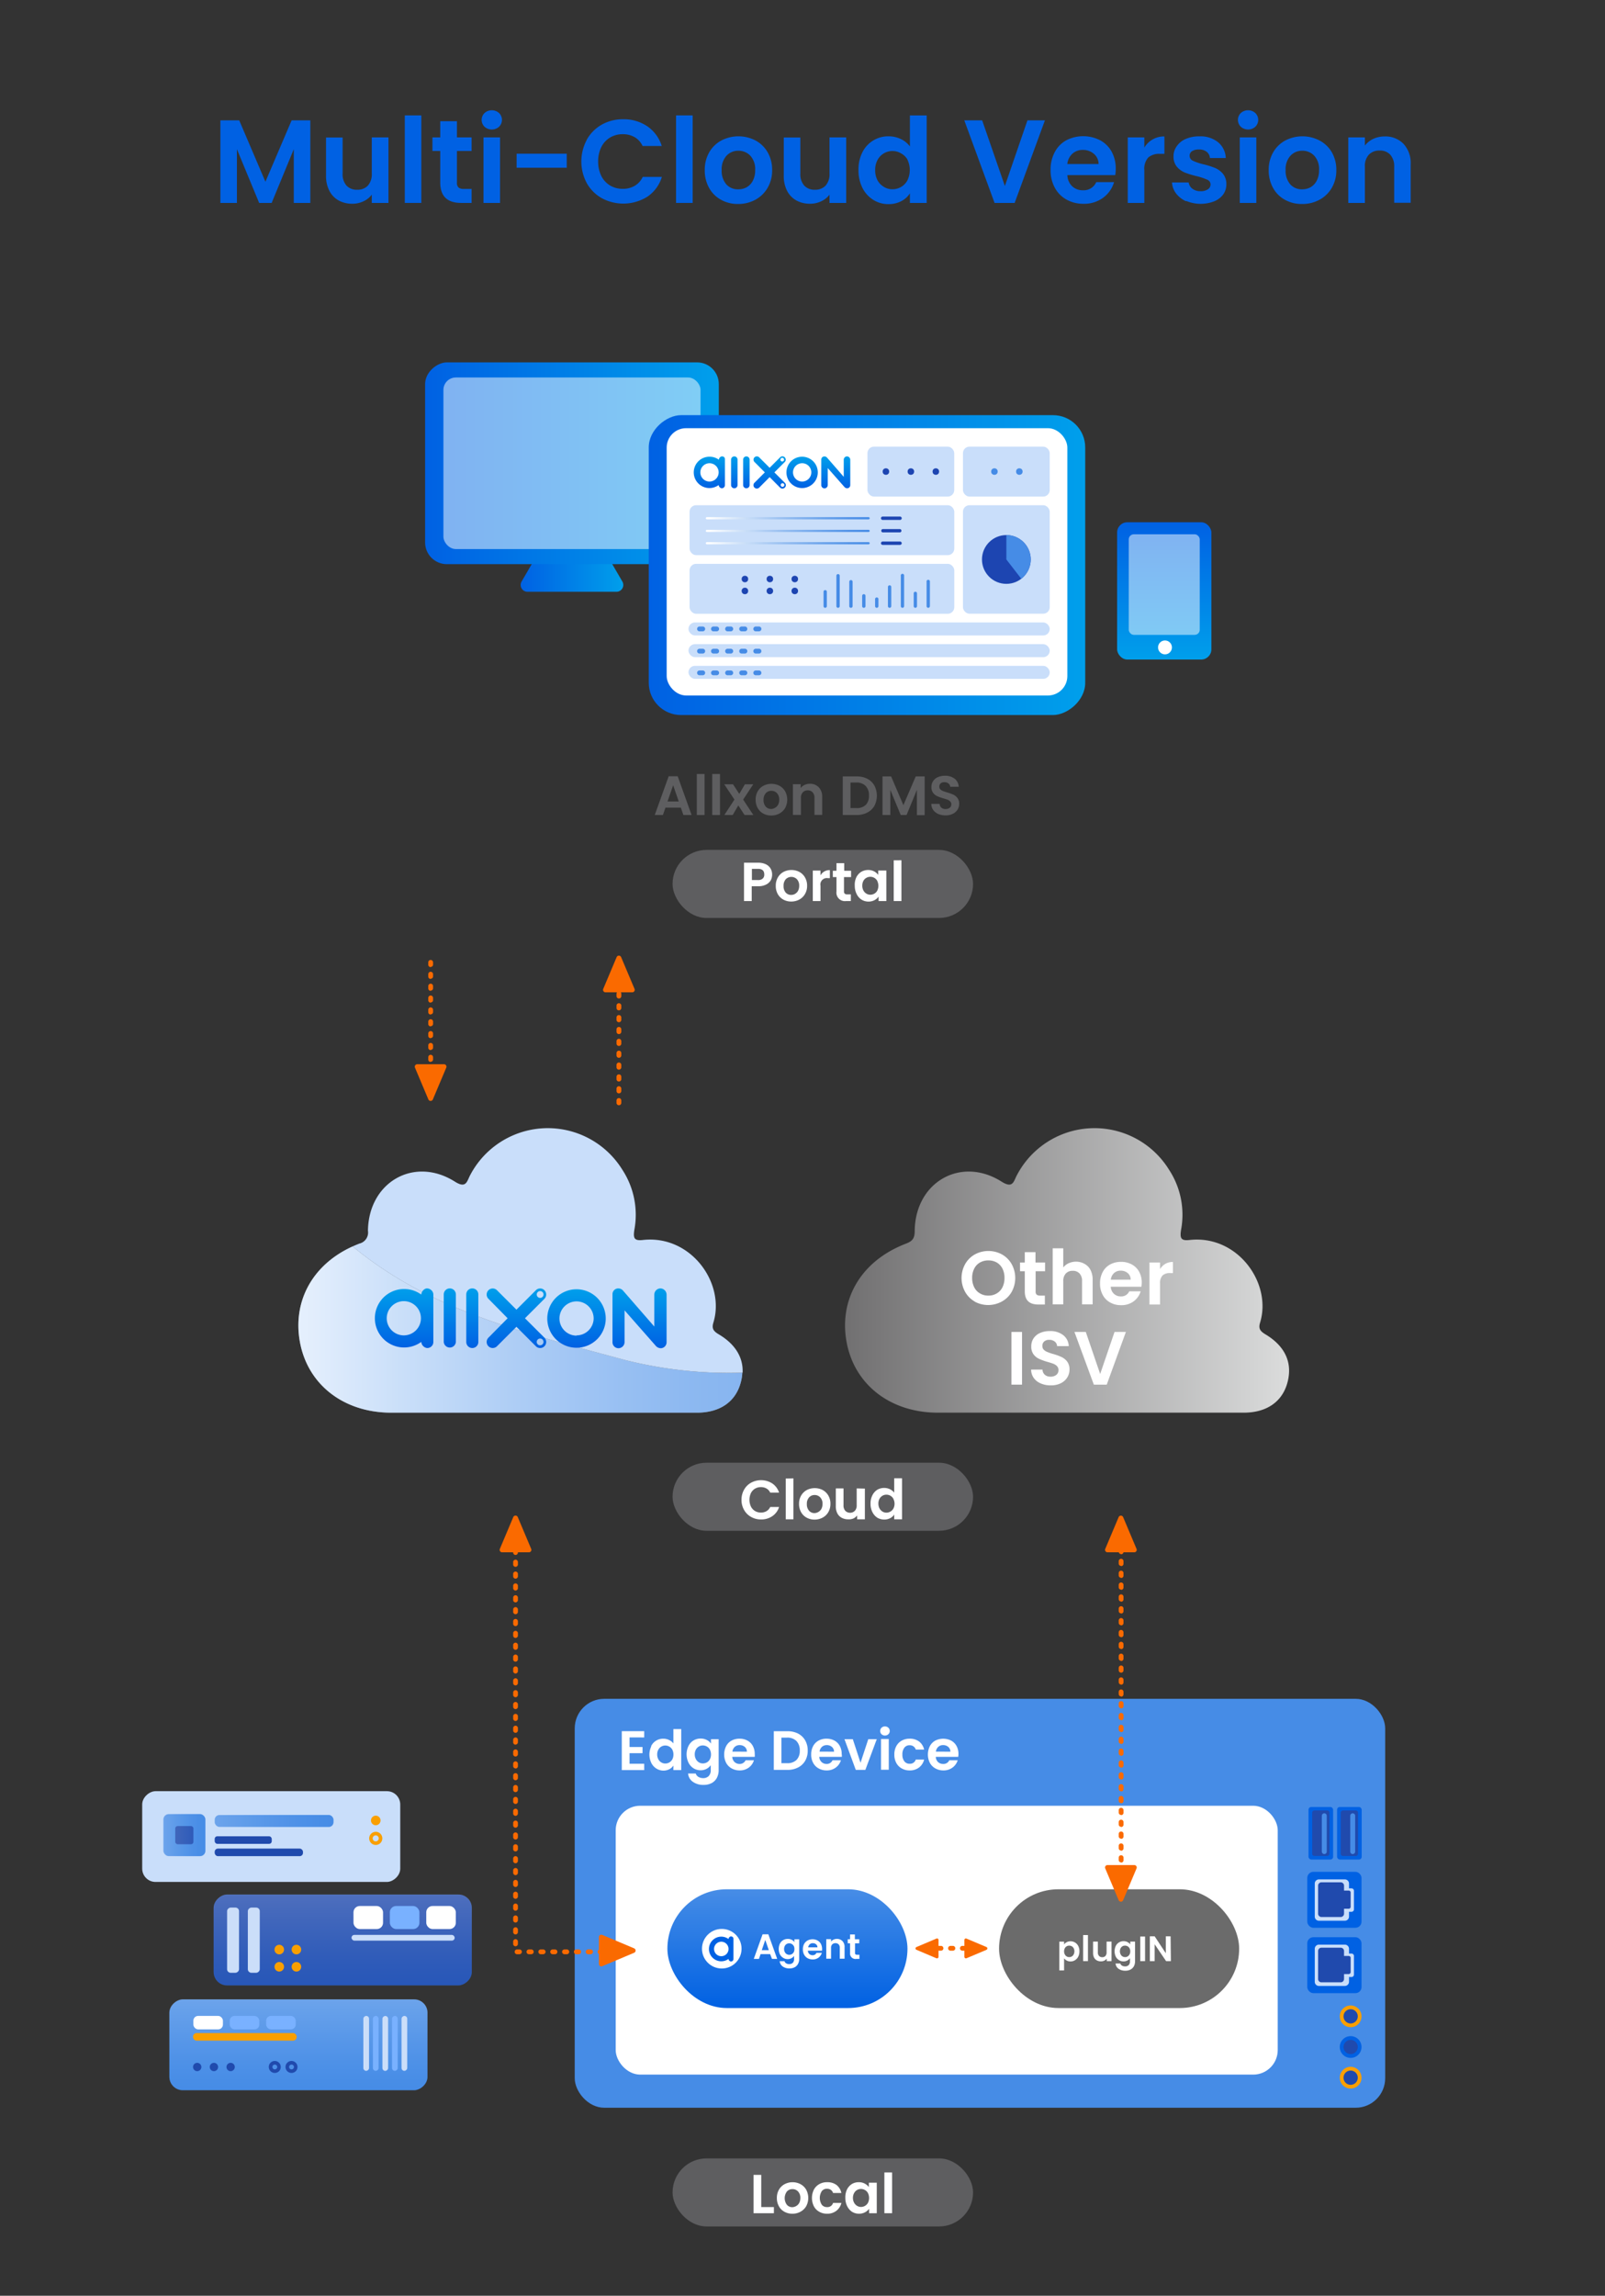
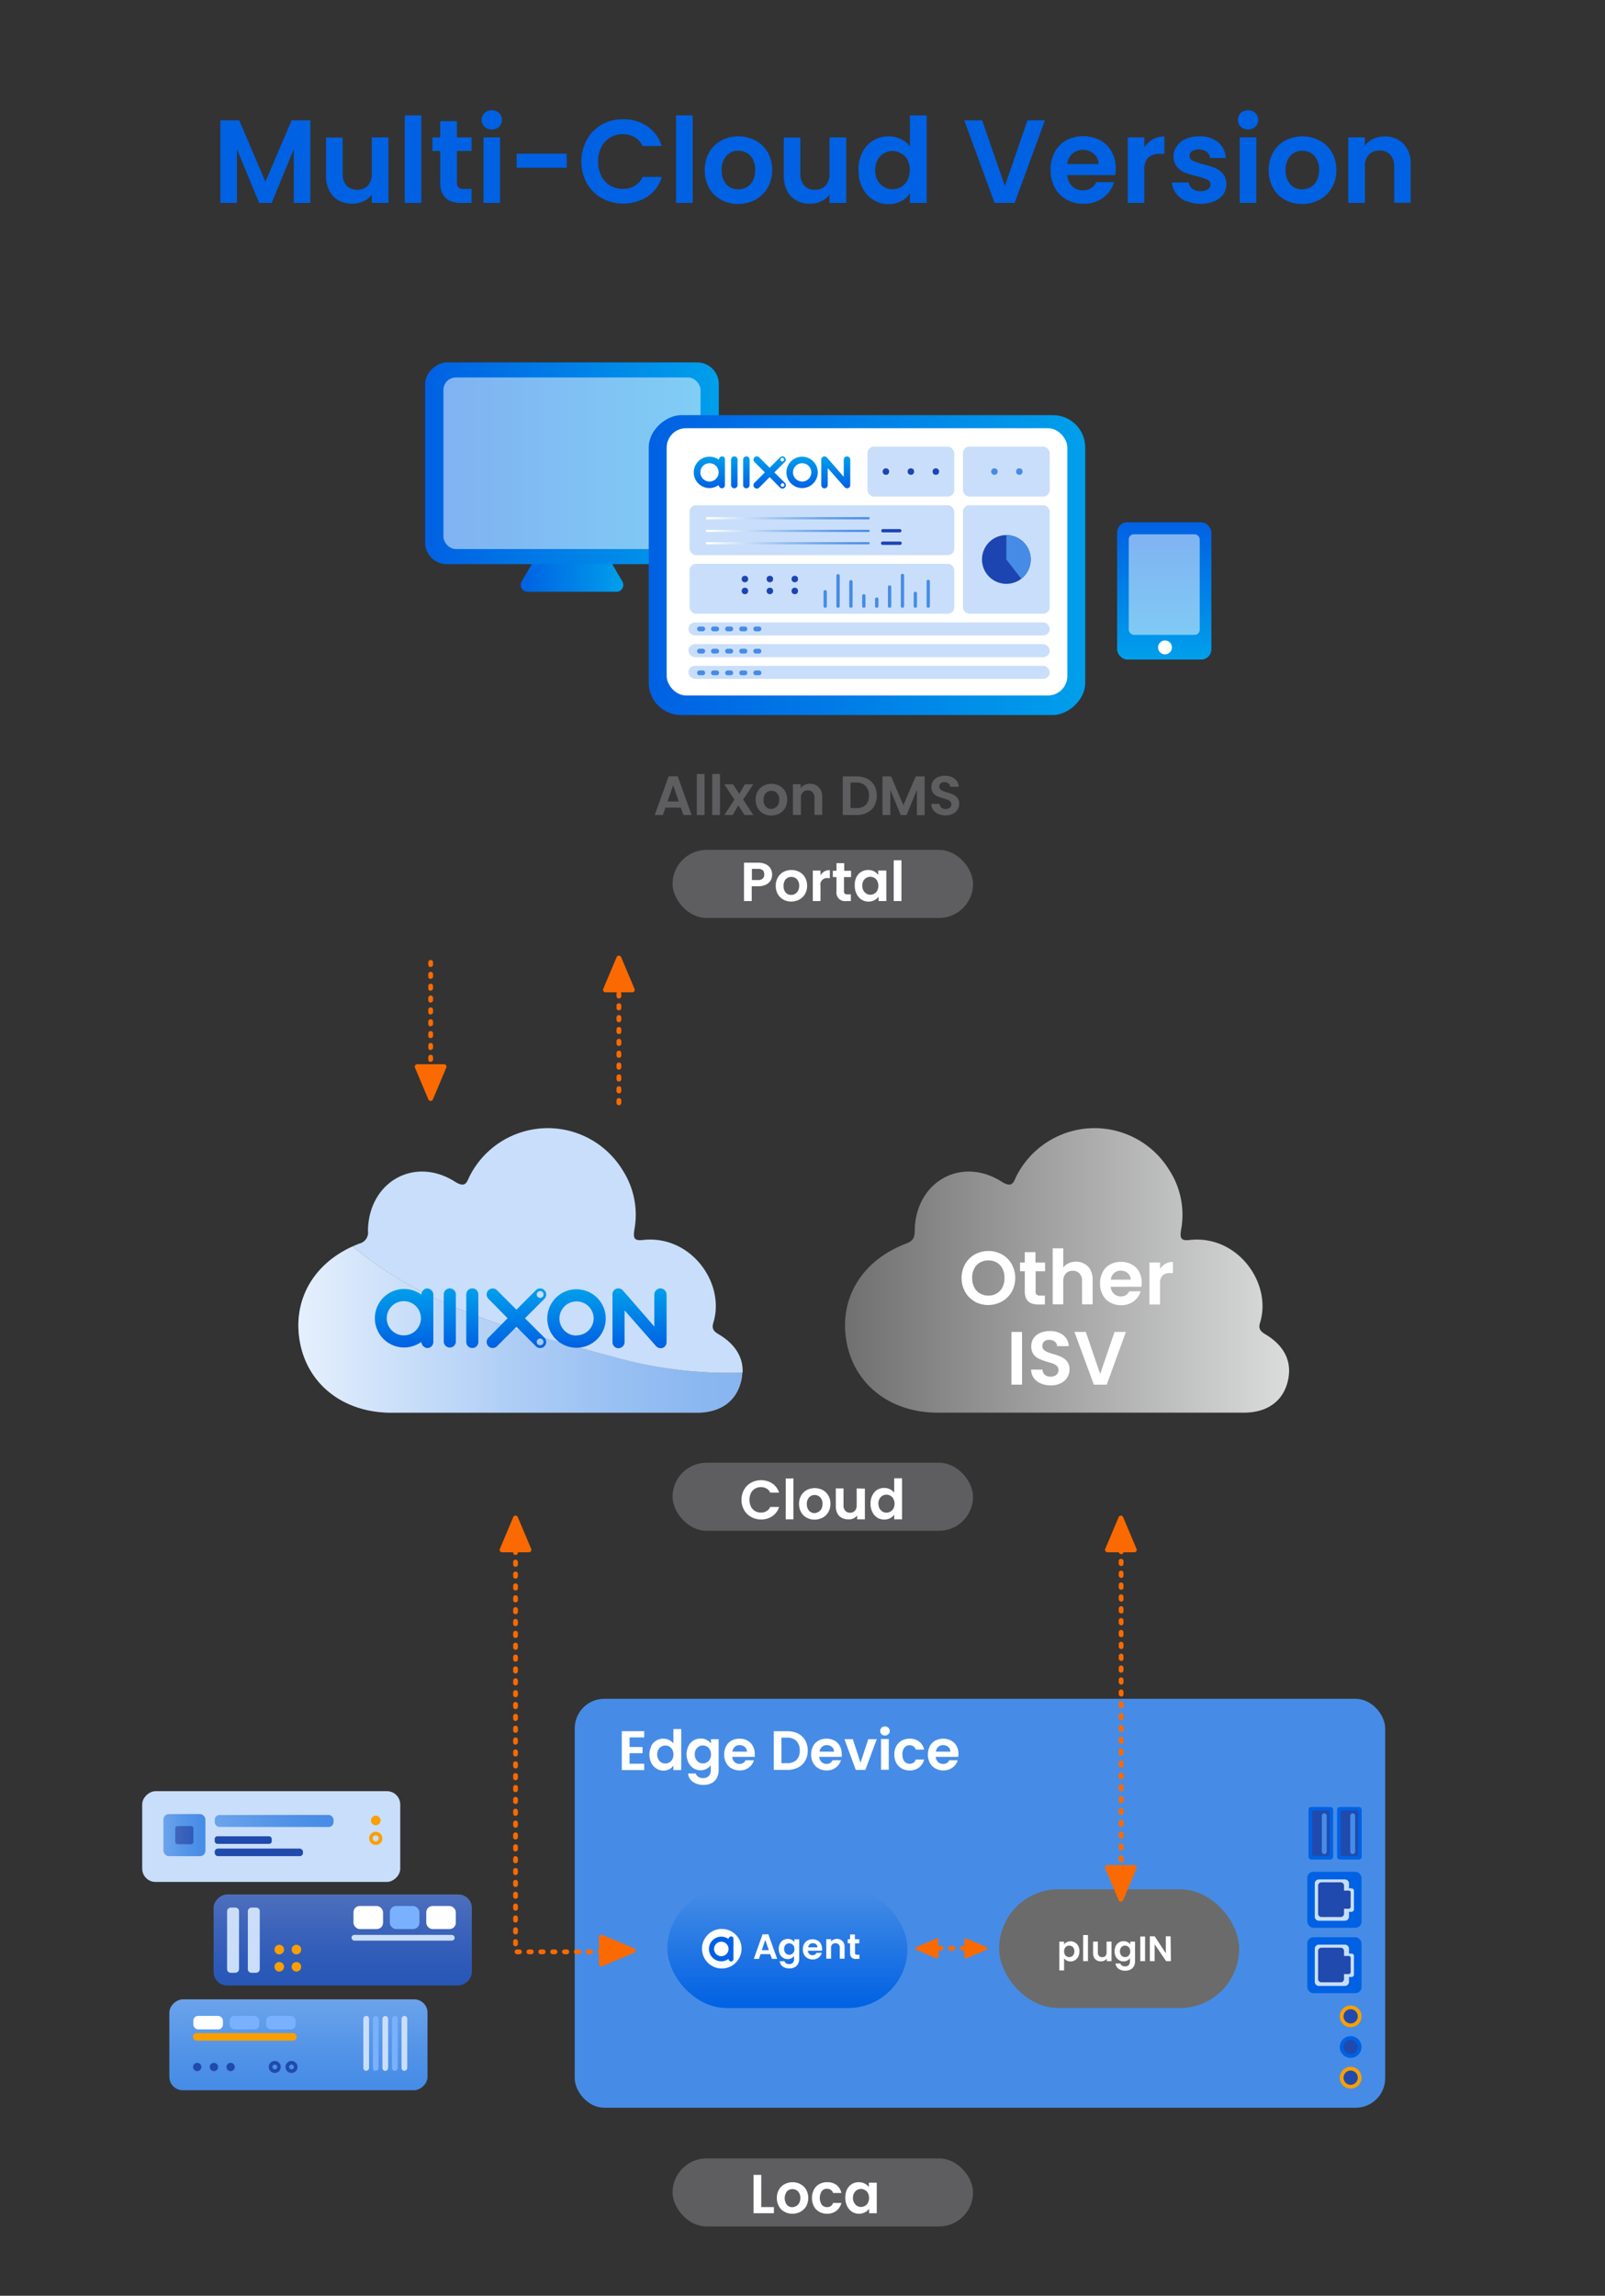
<svg xmlns="http://www.w3.org/2000/svg" xmlns:xlink="http://www.w3.org/1999/xlink" id="圖層_1" data-name="圖層 1" viewBox="0 0 335 479">
  <rect x="0" y="0" width="335" height="479" fill="#333333" stroke="none" />
  <defs>
    <style>.cls-1{fill:#468ce6;}.cls-2{fill:#fff;}.cls-3{fill:#f99f00;}.cls-4{fill:#204aad;}.cls-5{fill:#0061e3;}.cls-6,.cls-7{fill:#c9defa;}.cls-7{stroke:#468ce6;stroke-linecap:round;stroke-width:1.03px;}.cls-35,.cls-38,.cls-39,.cls-40,.cls-7{stroke-miterlimit:10;}.cls-8{fill:#6b6b6b;}.cls-9{fill:url(#未命名漸層_11);}.cls-10{fill:#fa6a00;}.cls-11,.cls-20{opacity:0.5;}.cls-11{fill:url(#未命名漸層_18);}.cls-12{fill:url(#未命名漸層_32);}.cls-13{fill:url(#未命名漸層_32-2);}.cls-14{fill:url(#未命名漸層_32-3);}.cls-15{fill:url(#未命名漸層_32-4);}.cls-16{fill:url(#未命名漸層_32-5);}.cls-17{fill:url(#未命名漸層_32-6);}.cls-18{fill:url(#未命名漸層_32-7);}.cls-19{fill:url(#未命名漸層_32-8);}.cls-21{fill:#5e5e60;}.cls-22{fill:url(#未命名漸層_32-9);}.cls-23{fill:url(#未命名漸層_32-10);}.cls-24{fill:url(#未命名漸層_32-11);}.cls-25{fill:url(#未命名漸層_32-12);}.cls-26{fill:url(#未命名漸層_32-13);}.cls-27{fill:url(#未命名漸層_32-14);}.cls-28{fill:url(#未命名漸層_32-15);}.cls-29{fill:#1d45b1;}.cls-30{fill:url(#未命名漸層_18-2);}.cls-31{fill:url(#未命名漸層_18-3);}.cls-32{fill:url(#未命名漸層_18-4);}.cls-33{fill:url(#未命名漸層_32-16);}.cls-34{fill:url(#未命名漸層_5);}.cls-35,.cls-38{stroke-width:0.05px;}.cls-35,.cls-38,.cls-39,.cls-40{opacity:0.2;}.cls-35{fill:url(#未命名漸層_18-5);stroke:url(#未命名漸層_14);}.cls-36{fill:#cbdef9;}.cls-37{fill:#79b1ff;}.cls-38{fill:url(#未命名漸層_18-6);stroke:url(#未命名漸層_14-2);}.cls-39,.cls-40{stroke-width:0.1px;}.cls-39{fill:url(#未命名漸層_18-7);stroke:url(#未命名漸層_14-3);}.cls-40{fill:url(#未命名漸層_18-8);stroke:url(#未命名漸層_14-4);}</style>
    <linearGradient id="未命名漸層_11" x1="164.35" y1="394.19" x2="164.35" y2="418.98" gradientUnits="userSpaceOnUse">
      <stop offset="0.02" stop-color="#468ce6" />
      <stop offset="0.17" stop-color="#3a85e5" />
      <stop offset="1" stop-color="#0061e3" />
    </linearGradient>
    <linearGradient id="未命名漸層_18" x1="62.28" y1="277.41" x2="154.99" y2="277.41" gradientUnits="userSpaceOnUse">
      <stop offset="0.02" stop-color="#fff" />
      <stop offset="0.23" stop-color="#cce0f8" />
      <stop offset="0.49" stop-color="#93bcf0" />
      <stop offset="0.72" stop-color="#69a2eb" />
      <stop offset="0.89" stop-color="#5092e7" />
      <stop offset="1" stop-color="#468ce6" />
    </linearGradient>
    <linearGradient id="未命名漸層_32" x1="84.29" y1="281.26" x2="84.29" y2="268.82" gradientUnits="userSpaceOnUse">
      <stop offset="0" stop-color="#0061e3" />
      <stop offset="1" stop-color="#009feb" />
    </linearGradient>
    <linearGradient id="未命名漸層_32-2" x1="107.75" y1="281.26" x2="107.75" y2="268.83" xlink:href="#未命名漸層_32" />
    <linearGradient id="未命名漸層_32-3" x1="98.58" y1="281.26" x2="98.58" y2="268.82" xlink:href="#未命名漸層_32" />
    <linearGradient id="未命名漸層_32-4" x1="93.89" y1="281.26" x2="93.89" y2="268.82" xlink:href="#未命名漸層_32" />
    <linearGradient id="未命名漸層_32-5" x1="120.34" y1="281.14" x2="120.34" y2="268.95" xlink:href="#未命名漸層_32" />
    <linearGradient id="未命名漸層_32-6" x1="133.45" y1="281.26" x2="133.45" y2="268.82" xlink:href="#未命名漸層_32" />
    <linearGradient id="未命名漸層_32-7" x1="108.67" y1="114.01" x2="130.1" y2="114.01" xlink:href="#未命名漸層_32" />
    <linearGradient id="未命名漸層_32-8" x1="88.73" y1="96.66" x2="150.03" y2="96.66" gradientTransform="translate(22.72 216.04) rotate(-90)" xlink:href="#未命名漸層_32" />
    <linearGradient id="未命名漸層_32-9" x1="135.41" y1="117.9" x2="226.51" y2="117.9" gradientTransform="translate(63.06 298.86) rotate(-90)" xlink:href="#未命名漸層_32" />
    <linearGradient id="未命名漸層_32-10" x1="148.13" y1="101.88" x2="148.13" y2="95.22" xlink:href="#未命名漸層_32" />
    <linearGradient id="未命名漸層_32-11" x1="160.69" y1="101.88" x2="160.69" y2="95.23" xlink:href="#未命名漸層_32" />
    <linearGradient id="未命名漸層_32-12" x1="155.78" y1="101.88" x2="155.78" y2="95.22" xlink:href="#未命名漸層_32" />
    <linearGradient id="未命名漸層_32-13" x1="153.27" y1="101.88" x2="153.27" y2="95.22" xlink:href="#未命名漸層_32" />
    <linearGradient id="未命名漸層_32-14" x1="167.43" y1="101.82" x2="167.43" y2="95.29" xlink:href="#未命名漸層_32" />
    <linearGradient id="未命名漸層_32-15" x1="174.44" y1="101.89" x2="174.44" y2="95.22" xlink:href="#未命名漸層_32" />
    <linearGradient id="未命名漸層_18-2" x1="147.32" y1="108.13" x2="181.52" y2="108.13" xlink:href="#未命名漸層_18" />
    <linearGradient id="未命名漸層_18-3" x1="147.32" y1="110.73" x2="181.52" y2="110.73" xlink:href="#未命名漸層_18" />
    <linearGradient id="未命名漸層_18-4" x1="147.32" y1="113.34" x2="181.52" y2="113.34" xlink:href="#未命名漸層_18" />
    <linearGradient id="未命名漸層_32-16" x1="449.49" y1="-266.1" x2="478.13" y2="-266.1" gradientTransform="translate(509.11 587.1) rotate(-90)" xlink:href="#未命名漸層_32" />
    <linearGradient id="未命名漸層_5" x1="176.37" y1="265.07" x2="269.09" y2="265.07" gradientUnits="userSpaceOnUse">
      <stop offset="0" stop-color="#717071" />
      <stop offset="1" stop-color="#dbdcdc" />
    </linearGradient>
    <linearGradient id="未命名漸層_18-5" x1="-2585.65" y1="-2076.4" x2="-2566.71" y2="-2076.4" gradientTransform="translate(2638.47 2503.04)" xlink:href="#未命名漸層_18" />
    <linearGradient id="未命名漸層_14" x1="-2585.67" y1="-2076.4" x2="-2566.69" y2="-2076.4" gradientTransform="translate(2638.47 2503.04)" gradientUnits="userSpaceOnUse">
      <stop offset="0" stop-color="#d3e1fa" />
      <stop offset="0.02" stop-color="#ccddf9" />
      <stop offset="0.23" stop-color="#93baf1" />
      <stop offset="0.41" stop-color="#69a1eb" />
      <stop offset="0.56" stop-color="#5092e7" />
      <stop offset="0.64" stop-color="#468ce6" />
    </linearGradient>
    <linearGradient id="未命名漸層_18-6" x1="-2607.52" y1="-2085.64" x2="-2588.59" y2="-2085.64" gradientTransform="translate(2669.59 2490.41)" xlink:href="#未命名漸層_18" />
    <linearGradient id="未命名漸層_14-2" x1="-2607.55" y1="-2085.64" x2="-2588.56" y2="-2085.64" gradientTransform="translate(2669.59 2490.41)" xlink:href="#未命名漸層_14" />
    <linearGradient id="未命名漸層_18-7" x1="34.1" y1="382.9" x2="42.86" y2="382.9" xlink:href="#未命名漸層_18" />
    <linearGradient id="未命名漸層_14-3" x1="34.05" y1="382.9" x2="42.91" y2="382.9" gradientTransform="matrix(1, 0, 0, 1, 0, 0)" xlink:href="#未命名漸層_14" />
    <linearGradient id="未命名漸層_18-8" x1="44.81" y1="379.93" x2="69.6" y2="379.93" xlink:href="#未命名漸層_18" />
    <linearGradient id="未命名漸層_14-4" x1="44.76" y1="379.93" x2="69.65" y2="379.93" gradientTransform="matrix(1, 0, 0, 1, 0, 0)" xlink:href="#未命名漸層_14" />
  </defs>
  <rect class="cls-1" x="119.96" y="354.45" width="169.16" height="85.32" rx="6.16" />
-   <rect class="cls-2" x="128.51" y="376.76" width="138.18" height="56.1" rx="5.12" />
  <circle class="cls-3" cx="281.91" cy="420.7" r="2.27" />
  <circle class="cls-4" cx="281.91" cy="420.7" r="1.49" />
  <circle class="cls-5" cx="281.91" cy="427.1" r="2.27" />
  <circle class="cls-4" cx="281.91" cy="427.1" r="1.49" />
  <circle class="cls-3" cx="281.91" cy="433.5" r="2.27" />
  <circle class="cls-4" cx="281.91" cy="433.5" r="1.49" />
  <rect class="cls-5" x="273.12" y="377.02" width="5.13" height="10.96" rx="0.56" />
  <rect class="cls-4" x="270.94" y="380.69" width="9.49" height="3.61" rx="0.44" transform="translate(658.18 106.8) rotate(90)" />
  <rect class="cls-5" x="279.08" y="377.02" width="5.13" height="10.96" rx="0.56" />
  <rect class="cls-4" x="276.9" y="380.69" width="9.49" height="3.61" rx="0.44" transform="translate(664.14 100.85) rotate(90)" />
  <rect class="cls-5" x="272.86" y="390.55" width="11.32" height="11.67" rx="1.26" />
  <path class="cls-6" d="M282.09,394h-.52v-1a.87.87,0,0,0-.87-.87h-5.42a.87.87,0,0,0-.86.87v6.89a.86.86,0,0,0,.86.86h5.42a.86.86,0,0,0,.87-.86v-1h.52a.51.51,0,0,0,.51-.51v-3.83A.51.51,0,0,0,282.09,394Z" />
  <path class="cls-4" d="M281.53,394.46h-1v-1a.69.69,0,0,0-.65-.72h-4.11a.69.69,0,0,0-.65.72v5.79a.69.69,0,0,0,.65.72h4.11a.69.69,0,0,0,.65-.72v-1h1a.4.4,0,0,0,.38-.42v-3A.4.4,0,0,0,281.53,394.46Z" />
  <rect class="cls-5" x="272.86" y="404.19" width="11.32" height="11.67" rx="1.26" />
  <path class="cls-6" d="M282.09,407.6h-.52v-1a.87.87,0,0,0-.87-.86h-5.42a.87.87,0,0,0-.86.86v6.9a.87.87,0,0,0,.86.86h5.42a.87.87,0,0,0,.87-.86v-1h.52a.51.51,0,0,0,.51-.51v-3.84A.51.51,0,0,0,282.09,407.6Z" />
  <path class="cls-4" d="M281.53,408.1h-1v-1a.69.69,0,0,0-.65-.72h-4.11a.69.69,0,0,0-.65.72v5.78a.69.69,0,0,0,.65.72h4.11a.69.69,0,0,0,.65-.72v-1h1a.41.41,0,0,0,.38-.43v-3A.41.41,0,0,0,281.53,408.1Z" />
  <line class="cls-7" x1="276.41" y1="378.85" x2="276.41" y2="386.33" />
  <line class="cls-7" x1="282.34" y1="378.85" x2="282.34" y2="386.33" />
  <rect class="cls-8" x="208.53" y="394.19" width="50.11" height="24.78" rx="12.39" />
  <rect class="cls-9" x="139.3" y="394.19" width="50.11" height="24.78" rx="12.39" />
  <path class="cls-2" d="M160.75,407.72h-2l-.34,1h-1.08l1.84-5.14h1.2l1.85,5.14h-1.09Zm-.28-.82-.74-2.15L159,406.9Z" />
  <path class="cls-2" d="M165.27,404.74a1.46,1.46,0,0,1,.54.47v-.58h1v4.1a2.06,2.06,0,0,1-.23,1,1.66,1.66,0,0,1-.68.71,2.21,2.21,0,0,1-1.1.26,2.37,2.37,0,0,1-1.43-.4,1.51,1.51,0,0,1-.63-1.11h1a.74.74,0,0,0,.35.45,1.18,1.18,0,0,0,.65.16,1.05,1.05,0,0,0,.73-.26,1.11,1.11,0,0,0,.27-.82v-.63a1.58,1.58,0,0,1-.54.48,1.63,1.63,0,0,1-.8.19,1.69,1.69,0,0,1-.94-.27,1.81,1.81,0,0,1-.68-.74,2.66,2.66,0,0,1,0-2.21,1.89,1.89,0,0,1,.67-.73,1.81,1.81,0,0,1,.95-.26A1.71,1.71,0,0,1,165.27,404.74Zm.4,1.28a1.05,1.05,0,0,0-.4-.41,1,1,0,0,0-.54-.14,1,1,0,0,0-.92.54,1.32,1.32,0,0,0-.15.64,1.29,1.29,0,0,0,.15.64,1,1,0,0,0,.4.43,1,1,0,0,0,.52.14,1,1,0,0,0,.54-.14,1.05,1.05,0,0,0,.4-.41,1.29,1.29,0,0,0,.14-.64A1.33,1.33,0,0,0,165.67,406Z" />
  <path class="cls-2" d="M171.62,407h-3a1,1,0,0,0,.31.7,1,1,0,0,0,.67.25.86.86,0,0,0,.82-.5h1.11a1.86,1.86,0,0,1-.68,1,2,2,0,0,1-1.23.38,2.22,2.22,0,0,1-1.06-.26,1.83,1.83,0,0,1-.72-.74,2.21,2.21,0,0,1-.26-1.1,2.34,2.34,0,0,1,.25-1.12,1.87,1.87,0,0,1,.72-.73,2.2,2.2,0,0,1,1.07-.26,2.08,2.08,0,0,1,1,.25,1.76,1.76,0,0,1,.72.71,2.42,2.42,0,0,1,.22,1.45Zm-1-.69a.81.81,0,0,0-.28-.63,1,1,0,0,0-.69-.24.9.9,0,0,0-.64.23,1,1,0,0,0-.32.64Z" />
  <path class="cls-2" d="M175.84,405a1.73,1.73,0,0,1,.44,1.28v2.39h-1v-2.25a1,1,0,0,0-.24-.74,1,1,0,0,0-1.33,0,1,1,0,0,0-.25.74v2.25h-1v-4.07h1v.5a1.45,1.45,0,0,1,.53-.41,1.6,1.6,0,0,1,.7-.15A1.57,1.57,0,0,1,175.84,405Z" />
  <path class="cls-2" d="M178.46,405.47v2a.4.4,0,0,0,.1.29.51.51,0,0,0,.34.09h.48v.87h-.65a1.13,1.13,0,0,1-1.3-1.26v-2h-.49v-.84h.49v-1h1v1h.92v.84Z" />
  <circle class="cls-2" cx="150.65" cy="406.59" r="4.13" />
  <path class="cls-5" d="M152.93,404.15a.57.57,0,0,0-.44-.12h0a.6.6,0,0,0-.43.54,2.57,2.57,0,1,0,0,4.15.58.58,0,0,0,.5.54h0a.54.54,0,0,0,.36-.14.52.52,0,0,0,.17-.39v-4.17A.53.53,0,0,0,152.93,404.15Zm-2.38,4a1.51,1.51,0,1,1,1.51-1.5A1.5,1.5,0,0,1,150.55,408.15Z" />
  <path class="cls-2" d="M222.64,405.23a1.63,1.63,0,0,1,.8-.19,1.81,1.81,0,0,1,.95.26,1.83,1.83,0,0,1,.67.73,2.41,2.41,0,0,1,.24,1.1,2.45,2.45,0,0,1-.24,1.11,1.86,1.86,0,0,1-.67.74,1.73,1.73,0,0,1-.95.27,1.68,1.68,0,0,1-1.34-.65v2.52h-1v-6h1v.59A1.46,1.46,0,0,1,222.64,405.23Zm1.46,1.26a1.05,1.05,0,0,0-.4-.41,1.07,1.07,0,0,0-.53-.13,1,1,0,0,0-.53.14,1,1,0,0,0-.39.41,1.34,1.34,0,0,0-.15.64,1.29,1.29,0,0,0,.15.64,1.06,1.06,0,0,0,.39.42,1,1,0,0,0,.53.14,1,1,0,0,0,.93-.56,1.33,1.33,0,0,0,.15-.65A1.29,1.29,0,0,0,224.1,406.49Z" />
  <path class="cls-2" d="M227.08,403.74v5.44h-1v-5.44Z" />
  <path class="cls-2" d="M232,405.11v4.07h-1v-.51a1.42,1.42,0,0,1-.52.41,1.58,1.58,0,0,1-.69.15,1.7,1.7,0,0,1-.85-.2,1.38,1.38,0,0,1-.58-.59,2,2,0,0,1-.21-.94v-2.39h1v2.24a1,1,0,0,0,.25.75.87.87,0,0,0,.66.26.89.89,0,0,0,.67-.26,1.09,1.09,0,0,0,.24-.75v-2.24Z" />
  <path class="cls-2" d="M235.36,405.22a1.58,1.58,0,0,1,.55.47v-.58h1v4.1a2.18,2.18,0,0,1-.22,1,1.75,1.75,0,0,1-.69.71,2.21,2.21,0,0,1-1.1.26,2.37,2.37,0,0,1-1.43-.4,1.51,1.51,0,0,1-.63-1.11h1a.74.74,0,0,0,.35.45,1.21,1.21,0,0,0,.65.16,1.05,1.05,0,0,0,.73-.26,1.11,1.11,0,0,0,.28-.82v-.63a1.72,1.72,0,0,1-.55.48,1.75,1.75,0,0,1-.8.19,1.72,1.72,0,0,1-.94-.27,1.81,1.81,0,0,1-.68-.74,2.66,2.66,0,0,1,0-2.21,1.78,1.78,0,0,1,1.62-1A1.71,1.71,0,0,1,235.36,405.22Zm.4,1.28a1,1,0,0,0-.4-.41,1,1,0,0,0-.54-.14,1,1,0,0,0-.92.54,1.44,1.44,0,0,0,0,1.28,1,1,0,0,0,.4.43,1.07,1.07,0,0,0,.52.14,1,1,0,0,0,.54-.14,1.05,1.05,0,0,0,.4-.41,1.33,1.33,0,0,0,.15-.65A1.29,1.29,0,0,0,235.76,406.5Z" />
  <path class="cls-2" d="M239,404.05v5.13h-1v-5.13Z" />
  <path class="cls-2" d="M244.39,409.18h-1L241,405.66v3.52h-1V404h1l2.33,3.53V404h1Z" />
  <path class="cls-10" d="M203.84,407h-.5a.5.5,0,0,1,0-1h.5a.5.5,0,0,1,0,1Zm-2.48,0h-.49a.5.5,0,1,1,0-1h.49a.5.5,0,1,1,0,1Zm-2.47,0h-.5a.5.5,0,0,1,0-1h.5a.5.5,0,0,1,0,1Zm-2.48,0h-.49a.5.5,0,0,1,0-1h.49a.5.5,0,1,1,0,1Zm-2.47,0h-.49a.5.5,0,1,1,0-1h.49a.5.5,0,1,1,0,1Z" />
  <path class="cls-10" d="M195.45,408.58l-4.16-1.76a.31.31,0,0,1,0-.58l4.16-1.76a.31.31,0,0,1,.44.29v3.52A.32.32,0,0,1,195.45,408.58Z" />
  <path class="cls-10" d="M201.73,404.48l4.17,1.76a.32.32,0,0,1,0,.58l-4.17,1.76a.32.32,0,0,1-.44-.29v-3.52A.31.31,0,0,1,201.73,404.48Z" />
  <path class="cls-2" d="M131.4,362.51v2h2.71v1.28H131.4V368h3.06v1.32h-4.68V361.2h4.68v1.31Z" />
  <path class="cls-2" d="M135.9,364.33a2.78,2.78,0,0,1,2.55-1.56,2.69,2.69,0,0,1,1.19.27,2.43,2.43,0,0,1,.91.72v-3h1.64v8.56h-1.64v-.95a2.27,2.27,0,0,1-.85.77,2.66,2.66,0,0,1-1.26.29A2.74,2.74,0,0,1,137,369a2.9,2.9,0,0,1-1.06-1.18,4,4,0,0,1,0-3.46Zm4.43.73a1.68,1.68,0,0,0-.63-.64,1.68,1.68,0,0,0-1.68,0,1.64,1.64,0,0,0-.61.64,2,2,0,0,0-.24,1,2.08,2.08,0,0,0,.24,1,1.59,1.59,0,0,0,.62.66,1.53,1.53,0,0,0,.83.23,1.65,1.65,0,0,0,.84-.22,1.71,1.71,0,0,0,.63-.65,2.12,2.12,0,0,0,.23-1A2.16,2.16,0,0,0,140.33,365.06Z" />
  <path class="cls-2" d="M147.55,363.05a2.37,2.37,0,0,1,.85.74v-.92H150v6.46a3.45,3.45,0,0,1-.36,1.59A2.65,2.65,0,0,1,148.6,372a3.5,3.5,0,0,1-1.74.41,3.69,3.69,0,0,1-2.24-.64,2.32,2.32,0,0,1-1-1.73h1.6a1.26,1.26,0,0,0,.55.7,2,2,0,0,0,1,.26,1.57,1.57,0,0,0,1.14-.42,1.73,1.73,0,0,0,.44-1.28v-1a2.44,2.44,0,0,1-.86.75,2.5,2.5,0,0,1-1.26.31,2.74,2.74,0,0,1-1.48-.42,2.87,2.87,0,0,1-1.05-1.18,4,4,0,0,1,0-3.46,2.75,2.75,0,0,1,1.05-1.16,2.79,2.79,0,0,1,1.48-.4A2.73,2.73,0,0,1,147.55,363.05Zm.62,2a1.59,1.59,0,0,0-.62-.64,1.72,1.72,0,0,0-.85-.23,1.59,1.59,0,0,0-.83.22,1.66,1.66,0,0,0-.62.64,2,2,0,0,0-.24,1,2.08,2.08,0,0,0,.24,1,1.72,1.72,0,0,0,.62.66,1.55,1.55,0,0,0,.83.23,1.71,1.71,0,0,0,.85-.22,1.62,1.62,0,0,0,.62-.65,2.12,2.12,0,0,0,.23-1A2.16,2.16,0,0,0,148.17,365.06Z" />
  <path class="cls-2" d="M157.53,366.56h-4.69a1.57,1.57,0,0,0,.49,1.09,1.5,1.5,0,0,0,1,.39,1.33,1.33,0,0,0,1.29-.77h1.74a2.9,2.9,0,0,1-1.06,1.52,3.1,3.1,0,0,1-1.93.6,3.28,3.28,0,0,1-1.66-.42,2.92,2.92,0,0,1-1.15-1.16,3.9,3.9,0,0,1,0-3.48,2.81,2.81,0,0,1,1.13-1.16,3.39,3.39,0,0,1,1.68-.4,3.36,3.36,0,0,1,1.63.39,2.77,2.77,0,0,1,1.13,1.12,3.43,3.43,0,0,1,.4,1.66A3.8,3.8,0,0,1,157.53,366.56Zm-1.63-1.08a1.33,1.33,0,0,0-.45-1,1.63,1.63,0,0,0-1.08-.37,1.47,1.47,0,0,0-1,.36,1.58,1.58,0,0,0-.5,1Z" />
  <path class="cls-2" d="M166.57,361.7a3.64,3.64,0,0,1,1.49,1.42,4.24,4.24,0,0,1,.53,2.14,4.17,4.17,0,0,1-.53,2.12,3.6,3.6,0,0,1-1.49,1.4,4.71,4.71,0,0,1-2.24.5h-2.82v-8.07h2.82A4.83,4.83,0,0,1,166.57,361.7Zm-.33,5.51a2.64,2.64,0,0,0,.69-1.95,2.74,2.74,0,0,0-.69-2,2.64,2.64,0,0,0-2-.71h-1.14v5.33h1.14A2.67,2.67,0,0,0,166.24,367.21Z" />
  <path class="cls-2" d="M175.71,366.56H171a1.57,1.57,0,0,0,.49,1.09,1.48,1.48,0,0,0,1,.39,1.31,1.31,0,0,0,1.28-.77h1.75a2.92,2.92,0,0,1-1.07,1.52,3.06,3.06,0,0,1-1.93.6,3.3,3.3,0,0,1-1.66-.42,2.83,2.83,0,0,1-1.14-1.16,3.49,3.49,0,0,1-.41-1.73,3.62,3.62,0,0,1,.4-1.75,2.83,2.83,0,0,1,1.14-1.16,3.36,3.36,0,0,1,1.67-.4,3.4,3.4,0,0,1,1.64.39,2.75,2.75,0,0,1,1.12,1.12,3.32,3.32,0,0,1,.4,1.66A2.94,2.94,0,0,1,175.71,366.56Zm-1.63-1.08a1.26,1.26,0,0,0-.45-1,1.58,1.58,0,0,0-1.07-.37,1.51,1.51,0,0,0-1,.36,1.63,1.63,0,0,0-.5,1Z" />
  <path class="cls-2" d="M179.61,367.79l1.62-4.92H183l-2.38,6.41h-2l-2.36-6.41H178Z" />
  <path class="cls-2" d="M184,361.84a.9.9,0,0,1-.28-.68.91.91,0,0,1,.28-.68,1,1,0,0,1,.71-.27,1,1,0,0,1,.71.27.92.92,0,0,1,.29.68.91.91,0,0,1-.29.68,1,1,0,0,1-.71.27A1,1,0,0,1,184,361.84Zm1.51,1v6.41h-1.62v-6.41Z" />
  <path class="cls-2" d="M187.07,364.34a2.87,2.87,0,0,1,1.13-1.16,3.25,3.25,0,0,1,1.64-.41,3.2,3.2,0,0,1,2,.59,2.94,2.94,0,0,1,1.05,1.68h-1.75a1.28,1.28,0,0,0-.47-.66,1.34,1.34,0,0,0-.81-.24,1.32,1.32,0,0,0-1.1.51,2.21,2.21,0,0,0-.41,1.43,2.17,2.17,0,0,0,.41,1.41,1.32,1.32,0,0,0,1.1.51,1.23,1.23,0,0,0,1.28-.88h1.75a3,3,0,0,1-1.05,1.65,3.11,3.11,0,0,1-2,.62,3.15,3.15,0,0,1-1.64-.42,2.84,2.84,0,0,1-1.13-1.15,3.6,3.6,0,0,1-.4-1.74A3.55,3.55,0,0,1,187.07,364.34Z" />
  <path class="cls-2" d="M200,366.56h-4.68a1.56,1.56,0,0,0,.48,1.09,1.52,1.52,0,0,0,1.05.39,1.32,1.32,0,0,0,1.29-.77h1.75a2.92,2.92,0,0,1-1.07,1.52,3.08,3.08,0,0,1-1.93.6,3.28,3.28,0,0,1-1.66-.42,2.92,2.92,0,0,1-1.15-1.16,3.9,3.9,0,0,1,0-3.48,2.87,2.87,0,0,1,1.13-1.16,3.69,3.69,0,0,1,3.32,0,2.81,2.81,0,0,1,1.12,1.12,3.32,3.32,0,0,1,.4,1.66A3.8,3.8,0,0,1,200,366.56Zm-1.63-1.08a1.33,1.33,0,0,0-.45-1,1.59,1.59,0,0,0-1.08-.37,1.47,1.47,0,0,0-1,.36,1.63,1.63,0,0,0-.5,1Z" />
  <path class="cls-5" d="M64.77,25.11V42.34H61.32V31.13L56.7,42.34H54.09L49.45,31.13V42.34H46V25.11h3.93L55.4,37.92l5.47-12.81Z" />
  <path class="cls-5" d="M81.08,28.67V42.34H77.6V40.61A4.44,4.44,0,0,1,75.86,42a5.33,5.33,0,0,1-2.33.51,5.85,5.85,0,0,1-2.84-.68,4.78,4.78,0,0,1-1.93-2,6.59,6.59,0,0,1-.71-3.14v-8h3.46v7.52a3.57,3.57,0,0,0,.81,2.51,2.88,2.88,0,0,0,2.22.87,2.94,2.94,0,0,0,2.25-.87,3.57,3.57,0,0,0,.81-2.51V28.67Z" />
  <path class="cls-5" d="M87.94,24.08V42.34H84.49V24.08Z" />
  <path class="cls-5" d="M95.37,31.5v6.62a1.32,1.32,0,0,0,.33,1,1.67,1.67,0,0,0,1.12.3h1.61v2.92H96.26c-2.92,0-4.37-1.42-4.37-4.25V31.5H90.26V28.67h1.63V25.29h3.48v3.38h3.06V31.5Z" />
  <path class="cls-5" d="M101.15,26.46a2,2,0,0,1,0-2.89,2.28,2.28,0,0,1,3,0,2,2,0,0,1,0,2.89,2.28,2.28,0,0,1-3,0Zm3.22,2.21V42.34h-3.45V28.67Z" />
  <path class="cls-5" d="M118.29,32.07V35H107.83V32.07Z" />
  <path class="cls-5" d="M122.47,29.15A8.24,8.24,0,0,1,125.61,26a8.94,8.94,0,0,1,4.45-1.12,8.76,8.76,0,0,1,5.06,1.48,7.74,7.74,0,0,1,3,4.1h-4a4.08,4.08,0,0,0-1.67-1.85A4.88,4.88,0,0,0,130,28a5.07,5.07,0,0,0-2.67.7,4.83,4.83,0,0,0-1.83,2,6.61,6.61,0,0,0-.65,3,6.69,6.69,0,0,0,.65,3,4.86,4.86,0,0,0,1.83,2,5.07,5.07,0,0,0,2.67.7,4.79,4.79,0,0,0,2.48-.63,4.16,4.16,0,0,0,1.67-1.86h4a7.67,7.67,0,0,1-3,4.11,9.47,9.47,0,0,1-9.52.34,8.25,8.25,0,0,1-3.14-3.12,9.56,9.56,0,0,1,0-9.09Z" />
  <path class="cls-5" d="M144.57,24.08V42.34h-3.46V24.08Z" />
  <path class="cls-5" d="M150.49,41.68A6.29,6.29,0,0,1,148,39.2a7.43,7.43,0,0,1-.9-3.7,7.33,7.33,0,0,1,.92-3.7,6.42,6.42,0,0,1,2.53-2.48,7.72,7.72,0,0,1,7.16,0,6.42,6.42,0,0,1,2.53,2.48,7.23,7.23,0,0,1,.92,3.7,7.05,7.05,0,0,1-.95,3.7,6.56,6.56,0,0,1-2.56,2.48,7.4,7.4,0,0,1-3.62.88A7.14,7.14,0,0,1,150.49,41.68Zm5.32-2.59a3.3,3.3,0,0,0,1.32-1.37,4.61,4.61,0,0,0,.49-2.22,4.13,4.13,0,0,0-1-3,3.38,3.38,0,0,0-2.51-1.05,3.3,3.3,0,0,0-2.48,1.05,4.21,4.21,0,0,0-1,3,4.25,4.25,0,0,0,1,3,3.21,3.21,0,0,0,2.45,1A3.54,3.54,0,0,0,155.81,39.09Z" />
  <path class="cls-5" d="M176.62,28.67V42.34h-3.48V40.61A4.44,4.44,0,0,1,171.4,42a5.33,5.33,0,0,1-2.33.51,5.82,5.82,0,0,1-2.84-.68,4.8,4.8,0,0,1-1.94-2,6.7,6.7,0,0,1-.7-3.14v-8h3.46v7.52a3.57,3.57,0,0,0,.81,2.51,2.88,2.88,0,0,0,2.22.87,2.94,2.94,0,0,0,2.25-.87,3.57,3.57,0,0,0,.81-2.51V28.67Z" />
  <path class="cls-5" d="M180,31.78a6,6,0,0,1,5.44-3.34A5.94,5.94,0,0,1,188,29a5.1,5.1,0,0,1,1.92,1.55V24.08h3.5V42.34h-3.5v-2a4.67,4.67,0,0,1-1.8,1.63,5.65,5.65,0,0,1-2.69.62,5.89,5.89,0,0,1-3.16-.89,6.23,6.23,0,0,1-2.26-2.5,8.08,8.08,0,0,1-.82-3.72A7.87,7.87,0,0,1,180,31.78Zm9.44,1.56A3.47,3.47,0,0,0,188.07,32a3.52,3.52,0,0,0-4.9,1.36,4.25,4.25,0,0,0-.5,2.13,4.42,4.42,0,0,0,.5,2.16A3.65,3.65,0,0,0,184.5,39a3.38,3.38,0,0,0,1.77.49,3.57,3.57,0,0,0,1.8-.48,3.47,3.47,0,0,0,1.33-1.38,5,5,0,0,0,0-4.32Z" />
  <path class="cls-5" d="M218.1,25.11l-6.32,17.23h-4.19l-6.32-17.23H205l4.74,13.7,4.71-13.7Z" />
  <path class="cls-5" d="M232.78,36.54h-10a3.4,3.4,0,0,0,1,2.32,3.2,3.2,0,0,0,2.25.84A2.84,2.84,0,0,0,228.81,38h3.72a6.2,6.2,0,0,1-2.27,3.25,6.67,6.67,0,0,1-4.12,1.27,7.1,7.1,0,0,1-3.54-.88,6.13,6.13,0,0,1-2.44-2.48,7.53,7.53,0,0,1-.88-3.7,7.66,7.66,0,0,1,.87-3.72,6,6,0,0,1,2.41-2.47,7.74,7.74,0,0,1,7.07,0,6,6,0,0,1,2.4,2.38,7.31,7.31,0,0,1,.85,3.55A8.9,8.9,0,0,1,232.78,36.54Zm-3.48-2.32a2.78,2.78,0,0,0-1-2.14,3.44,3.44,0,0,0-2.3-.8,3.15,3.15,0,0,0-2.16.78,3.44,3.44,0,0,0-1.07,2.16Z" />
  <path class="cls-5" d="M240.59,29.09a4.72,4.72,0,0,1,2.45-.62V32.1h-.91a3.52,3.52,0,0,0-2.46.76,3.54,3.54,0,0,0-.82,2.67v6.81h-3.46V28.67h3.46v2.12A4.73,4.73,0,0,1,240.59,29.09Z" />
  <path class="cls-5" d="M247.58,42a5.37,5.37,0,0,1-2.11-1.64,4.2,4.2,0,0,1-.85-2.29h3.48a2,2,0,0,0,.78,1.31,2.72,2.72,0,0,0,1.69.51,2.64,2.64,0,0,0,1.54-.39,1.2,1.2,0,0,0,.56-1,1.06,1.06,0,0,0-.68-1,12.48,12.48,0,0,0-2.16-.73,19.45,19.45,0,0,1-2.51-.76,4.43,4.43,0,0,1-1.67-1.21,3.27,3.27,0,0,1-.71-2.2,3.49,3.49,0,0,1,.66-2.07A4.31,4.31,0,0,1,247.47,29a6.92,6.92,0,0,1,2.88-.55,5.84,5.84,0,0,1,3.9,1.23,4.51,4.51,0,0,1,1.6,3.29h-3.31a1.8,1.8,0,0,0-.68-1.3,2.51,2.51,0,0,0-1.61-.48,2.57,2.57,0,0,0-1.45.35,1.11,1.11,0,0,0-.5,1,1.13,1.13,0,0,0,.69,1,10.87,10.87,0,0,0,2.15.73,18,18,0,0,1,2.44.76,4.43,4.43,0,0,1,1.67,1.22,3.37,3.37,0,0,1,.72,2.19,3.66,3.66,0,0,1-.65,2.12A4.4,4.4,0,0,1,253.44,42a7.83,7.83,0,0,1-5.86-.08Z" />
  <path class="cls-5" d="M259,26.46a2,2,0,0,1,0-2.89,2.28,2.28,0,0,1,3,0,2,2,0,0,1,0,2.89,2.28,2.28,0,0,1-3,0Zm3.22,2.21V42.34h-3.45V28.67Z" />
  <path class="cls-5" d="M268.19,41.68a6.23,6.23,0,0,1-2.48-2.48,7.43,7.43,0,0,1-.9-3.7,7.23,7.23,0,0,1,.92-3.7,6.42,6.42,0,0,1,2.53-2.48,7.72,7.72,0,0,1,7.16,0A6.42,6.42,0,0,1,278,31.8a7.33,7.33,0,0,1,.92,3.7,7.15,7.15,0,0,1-.95,3.7,6.52,6.52,0,0,1-2.57,2.48,7.37,7.37,0,0,1-3.61.88A7.11,7.11,0,0,1,268.19,41.68Zm5.31-2.59a3.3,3.3,0,0,0,1.32-1.37,4.61,4.61,0,0,0,.5-2.22,4.09,4.09,0,0,0-1-3,3.35,3.35,0,0,0-2.5-1.05,3.27,3.27,0,0,0-2.48,1.05,4.17,4.17,0,0,0-1,3,4.25,4.25,0,0,0,1,3,3.21,3.21,0,0,0,2.46,1A3.53,3.53,0,0,0,273.5,39.09Z" />
  <path class="cls-5" d="M292.93,30a5.88,5.88,0,0,1,1.51,4.31v8H291V34.79a3.58,3.58,0,0,0-.82-2.51,2.88,2.88,0,0,0-2.22-.87,3,3,0,0,0-2.26.87,3.53,3.53,0,0,0-.82,2.51v7.55h-3.46V28.67h3.46v1.7a4.86,4.86,0,0,1,1.76-1.4,5.58,5.58,0,0,1,2.36-.5A5.23,5.23,0,0,1,292.93,30Z" />
  <path class="cls-10" d="M89.88,229a.5.5,0,0,1-.49-.5V228a.49.49,0,1,1,1,0v.49A.5.5,0,0,1,89.88,229Zm0-2.48a.49.49,0,0,1-.49-.49v-.5a.49.49,0,0,1,1,0v.5A.49.49,0,0,1,89.88,226.48Zm0-2.47a.49.49,0,0,1-.49-.5V223a.49.49,0,1,1,1,0v.49A.49.49,0,0,1,89.88,224Zm0-2.48a.49.49,0,0,1-.49-.49v-.5a.49.49,0,0,1,1,0v.5A.49.49,0,0,1,89.88,221.53Zm0-2.47a.49.49,0,0,1-.49-.5v-.49a.49.49,0,1,1,1,0v.49A.49.49,0,0,1,89.88,219.06Zm0-2.48a.49.49,0,0,1-.49-.49v-.5a.49.49,0,0,1,1,0v.5A.49.49,0,0,1,89.88,216.58Zm0-2.47a.49.49,0,0,1-.49-.49v-.5a.49.49,0,0,1,1,0v.5A.49.49,0,0,1,89.88,214.11Zm0-2.47a.49.49,0,0,1-.49-.5v-.49a.49.49,0,1,1,1,0v.49A.49.49,0,0,1,89.88,211.64Zm0-2.48a.49.49,0,0,1-.49-.49v-.5a.49.49,0,0,1,1,0v.5A.49.49,0,0,1,89.88,209.16Zm0-2.47a.49.49,0,0,1-.49-.5v-.49a.49.49,0,1,1,1,0v.49A.49.49,0,0,1,89.88,206.69Zm0-2.48a.49.49,0,0,1-.49-.49v-.5a.49.49,0,0,1,1,0v.5A.49.49,0,0,1,89.88,204.21Zm0-2.47a.49.49,0,0,1-.49-.5v-.49a.49.49,0,1,1,1,0v.49A.49.49,0,0,1,89.88,201.74Z" />
  <path class="cls-10" d="M93.15,222.75l-2.8,6.64a.51.51,0,0,1-.94,0l-2.8-6.64a.51.51,0,0,1,.47-.7h5.6A.51.51,0,0,1,93.15,222.75Z" />
  <path class="cls-10" d="M129.17,230.6a.49.49,0,0,1-.49-.49v-.5a.5.5,0,0,1,1,0v.5A.49.49,0,0,1,129.17,230.6Zm0-2.47a.49.49,0,0,1-.49-.5v-.49a.5.5,0,1,1,1,0v.49A.5.5,0,0,1,129.17,228.13Zm0-2.48a.49.49,0,0,1-.49-.49v-.5a.5.5,0,0,1,1,0v.5A.49.49,0,0,1,129.17,225.65Zm0-2.47a.49.49,0,0,1-.49-.5v-.49a.5.5,0,1,1,1,0v.49A.5.5,0,0,1,129.17,223.18Zm0-2.47a.5.5,0,0,1-.49-.5v-.49a.5.5,0,1,1,1,0v.49A.5.5,0,0,1,129.17,220.71Zm0-2.48a.49.49,0,0,1-.49-.49v-.5a.5.5,0,0,1,1,0v.5A.49.49,0,0,1,129.17,218.23Zm0-2.47a.49.49,0,0,1-.49-.5v-.49a.5.5,0,1,1,1,0v.49A.5.5,0,0,1,129.17,215.76Zm0-2.48a.49.49,0,0,1-.49-.49v-.5a.5.5,0,0,1,1,0v.5A.49.49,0,0,1,129.17,213.28Zm0-2.47a.49.49,0,0,1-.49-.5v-.49a.5.5,0,1,1,1,0v.49A.5.5,0,0,1,129.17,210.81Zm0-2.48a.49.49,0,0,1-.49-.49v-.5a.5.5,0,0,1,1,0v.5A.49.49,0,0,1,129.17,208.33Zm0-2.47a.49.49,0,0,1-.49-.49v-.5a.5.5,0,0,1,1,0v.5A.49.49,0,0,1,129.17,205.86Zm0-2.47a.5.5,0,0,1-.49-.5v-.49a.5.5,0,1,1,1,0v.49A.5.5,0,0,1,129.17,203.39Z" />
  <path class="cls-10" d="M125.91,206.33l2.8-6.64a.51.51,0,0,1,.93,0l2.8,6.64a.51.51,0,0,1-.47.71h-5.6A.51.51,0,0,1,125.91,206.33Z" />
  <path class="cls-6" d="M130.29,283.72c-20.17-5.48-40.14-10-56.68-23.66-8.36,3.77-12.59,11.44-11,20,1.65,8.87,9.14,14.67,19,14.69,10.43,0,20.87,0,31.3,0,10.86,0,21.71,0,32.56,0,4.77,0,8-2.25,9.1-6.15a9.13,9.13,0,0,0,.37-2.19A88.85,88.85,0,0,1,130.29,283.72Z" />
  <g id="szQoHX">
    <path class="cls-11" d="M130.29,283.72c-20.17-5.48-40.14-10-56.68-23.66-8.36,3.77-12.59,11.44-11,20,1.65,8.87,9.14,14.67,19,14.69,10.43,0,20.87,0,31.3,0,10.86,0,21.71,0,32.56,0,4.77,0,8-2.25,9.1-6.15a9.13,9.13,0,0,0,.37-2.19A88.85,88.85,0,0,1,130.29,283.72Z" />
    <path class="cls-6" d="M150,278.39c-1.12-.67-1.47-1.22-1.1-2.44,2.53-8.26-4.72-18.37-14.75-17.23-1.81.2-2-.42-1.75-2.09a17.18,17.18,0,0,0-2.51-12.58,18.29,18.29,0,0,0-31.75,1.13c-.69,1.27-.8,2.89-3.2,1.36-8.48-5.36-18,.08-18.14,10.24A2.37,2.37,0,0,1,75,259.47c-.48.19-.94.38-1.4.59,16.54,13.66,36.51,18.18,56.68,23.66A88.85,88.85,0,0,0,155,286.4C155.14,283.23,153.48,280.45,150,278.39Z" />
  </g>
  <path class="cls-12" d="M89.93,269.11a1.26,1.26,0,0,0-1-.27h0a1.43,1.43,0,0,0-1,1.27,6.1,6.1,0,1,0,0,9.87,1.4,1.4,0,0,0,1.2,1.28h.06a1.25,1.25,0,0,0,.87-.35,1.26,1.26,0,0,0,.39-.91v-9.92A1.26,1.26,0,0,0,89.93,269.11Zm-5.64,9.51a3.57,3.57,0,1,1,3.57-3.57A3.58,3.58,0,0,1,84.29,278.62Z" />
  <path class="cls-13" d="M114,270.09a1.26,1.26,0,0,0-.37-.89,1.22,1.22,0,0,0-.89-.37,1.24,1.24,0,0,0-.89.37l-4.06,4.06-4.06-4.06a1.26,1.26,0,0,0-1.78,1.79l4,4.06-4,4.05a1.26,1.26,0,0,0,1.78,1.79l4.06-4.06,4.06,4.06a1.25,1.25,0,0,0,.89.37,1.23,1.23,0,0,0,.89-.37,1.26,1.26,0,0,0,0-1.79l-4.06-4.05,4.06-4.06A1.26,1.26,0,0,0,114,270.09Zm-1.26,9.19a.7.7,0,0,1,.7.71.7.7,0,0,1-.7.7.7.7,0,0,1-.71-.7A.71.71,0,0,1,112.7,279.28Zm0-8.48a.71.71,0,0,1,0-1.42.71.71,0,0,1,0,1.42Z" />
  <path class="cls-14" d="M98.58,268.82a1.25,1.25,0,0,0-1.26,1.26V280a1.26,1.26,0,0,0,2.52,0v-9.92A1.25,1.25,0,0,0,98.58,268.82Z" />
  <path class="cls-15" d="M93.89,268.82a1.26,1.26,0,0,0-1.27,1.26V280a1.27,1.27,0,0,0,2.53,0v-9.92A1.26,1.26,0,0,0,93.89,268.82Z" />
  <path class="cls-16" d="M120.34,269a6.1,6.1,0,1,0,6.09,6.1A6.1,6.1,0,0,0,120.34,269Zm0,9.67a3.57,3.57,0,1,1,3.57-3.57A3.58,3.58,0,0,1,120.34,278.62Z" />
  <path class="cls-17" d="M137.87,268.82a1.3,1.3,0,0,0-1.3,1.26v6.7l-6.52-7.49a1.31,1.31,0,0,0-1-.47,1.21,1.21,0,0,0-1.21,1.26V280a1.25,1.25,0,0,0,1.26,1.3,1.29,1.29,0,0,0,1.26-1.3v-6.6l6.46,7.34a1.43,1.43,0,0,0,1.14.56,1.24,1.24,0,0,0,1.17-1.26v-9.92A1.32,1.32,0,0,0,137.87,268.82Z" />
  <path class="cls-18" d="M119.38,123.47h-9.3a1.42,1.42,0,0,1-1.22-2.12l4.65-8,4.65-8a1.41,1.41,0,0,1,2.45,0l4.65,8,4.65,8a1.42,1.42,0,0,1-1.23,2.12Z" />
  <rect class="cls-19" x="98.33" y="66.01" width="42.1" height="61.3" rx="4.53" transform="translate(216.04 -22.72) rotate(90)" />
  <g class="cls-20">
    <rect class="cls-2" x="92.55" y="78.76" width="53.67" height="35.8" rx="2.6" />
  </g>
  <path class="cls-21" d="M142.11,168.51H138.9l-.54,1.54h-1.7l2.91-8.09h1.88l2.9,8.09h-1.71Zm-.44-1.29-1.17-3.38-1.17,3.38Z" />
  <path class="cls-21" d="M147.06,161.49v8.56h-1.62v-8.56Z" />
  <path class="cls-21" d="M150.28,161.49v8.56h-1.62v-8.56Z" />
  <path class="cls-21" d="M155.41,170.05l-1.31-2-1.17,2h-1.74l2.1-3.22-2.12-3.19H153l1.3,2,1.18-2h1.74l-2.11,3.19,2.13,3.22Z" />
  <path class="cls-21" d="M159.3,169.74a2.94,2.94,0,0,1-1.16-1.16,3.49,3.49,0,0,1-.42-1.73,3.4,3.4,0,0,1,.43-1.74,3,3,0,0,1,1.19-1.16,3.63,3.63,0,0,1,3.35,0,3,3,0,0,1,1.19,1.16,3.68,3.68,0,0,1,0,3.47,3.07,3.07,0,0,1-1.21,1.16,3.41,3.41,0,0,1-1.69.41A3.31,3.31,0,0,1,159.3,169.74Zm2.49-1.21a1.53,1.53,0,0,0,.62-.64,2.13,2.13,0,0,0,.23-1,1.94,1.94,0,0,0-.48-1.41A1.56,1.56,0,0,0,161,165a1.53,1.53,0,0,0-1.16.49,2,2,0,0,0-.47,1.41,2,2,0,0,0,.46,1.4,1.48,1.48,0,0,0,1.15.49A1.67,1.67,0,0,0,161.79,168.53Z" />
  <path class="cls-21" d="M170.9,164.27a2.78,2.78,0,0,1,.71,2v3.76H170v-3.54a1.66,1.66,0,0,0-.38-1.17,1.34,1.34,0,0,0-1-.42,1.37,1.37,0,0,0-1.06.42,1.62,1.62,0,0,0-.39,1.17v3.54H165.5v-6.41h1.62v.8a2.13,2.13,0,0,1,.83-.65,2.5,2.5,0,0,1,1.1-.24A2.46,2.46,0,0,1,170.9,164.27Z" />
  <path class="cls-21" d="M181,162.47a3.61,3.61,0,0,1,1.5,1.42,4.62,4.62,0,0,1,0,4.26,3.62,3.62,0,0,1-1.5,1.4,4.83,4.83,0,0,1-2.24.5H175.9V162h2.82A4.83,4.83,0,0,1,181,162.47Zm-.33,5.51a2.63,2.63,0,0,0,.7-2,2.68,2.68,0,0,0-.7-2,2.63,2.63,0,0,0-2-.71h-1.15v5.33h1.15A2.66,2.66,0,0,0,180.63,168Z" />
  <path class="cls-21" d="M193,162v8.08h-1.62V164.8l-2.16,5.25H188l-2.17-5.25v5.25H184.2V162H186l2.56,6,2.57-6Z" />
  <path class="cls-21" d="M195.86,169.84a2.48,2.48,0,0,1-1.07-.83,2.22,2.22,0,0,1-.4-1.29h1.73a1.11,1.11,0,0,0,.36.79,1.25,1.25,0,0,0,.87.29,1.35,1.35,0,0,0,.89-.27.87.87,0,0,0,.32-.71.8.8,0,0,0-.22-.59,1.44,1.44,0,0,0-.55-.37c-.22-.09-.52-.18-.9-.29a10.48,10.48,0,0,1-1.28-.46,2.31,2.31,0,0,1-.85-.68,2,2,0,0,1-.35-1.22,2.16,2.16,0,0,1,.36-1.25,2.23,2.23,0,0,1,1-.82,3.62,3.62,0,0,1,1.48-.28,3.19,3.19,0,0,1,2,.61,2.26,2.26,0,0,1,.86,1.69h-1.78a.94.94,0,0,0-.36-.69,1.33,1.33,0,0,0-.87-.27,1.14,1.14,0,0,0-.76.24.89.89,0,0,0-.28.71.75.75,0,0,0,.21.54,1.74,1.74,0,0,0,.54.35c.21.08.51.19.89.3a10.72,10.72,0,0,1,1.29.46,2.37,2.37,0,0,1,.85.7,1.91,1.91,0,0,1,.36,1.21,2.34,2.34,0,0,1-.33,1.21,2.43,2.43,0,0,1-1,.88,3.33,3.33,0,0,1-1.54.33A3.89,3.89,0,0,1,195.86,169.84Z" />
  <rect class="cls-22" x="149.68" y="72.35" width="62.57" height="91.1" rx="6.73" transform="translate(298.86 -63.06) rotate(90)" />
  <rect class="cls-2" x="139.15" y="89.34" width="83.63" height="55.77" rx="4.05" />
  <path class="cls-23" d="M151.15,95.38a.7.7,0,0,0-.56-.15h0a.79.79,0,0,0-.55.69,3.19,3.19,0,0,0-1.91-.63A3.27,3.27,0,1,0,150,101.2a.76.76,0,0,0,.64.68h0a.65.65,0,0,0,.46-.18.67.67,0,0,0,.21-.49V95.9A.69.69,0,0,0,151.15,95.38Zm-3,5.09A1.91,1.91,0,1,1,150,98.56,1.92,1.92,0,0,1,148.13,100.47Z" />
  <path class="cls-24" d="M164,95.91a.71.71,0,0,0-.19-.48.68.68,0,0,0-1,0l-2.17,2.17-2.17-2.17a.69.69,0,0,0-1,0,.68.68,0,0,0,0,.95l2.17,2.18-2.17,2.17a.68.68,0,0,0,1,1l2.17-2.18,2.17,2.18a.7.7,0,0,0,1,0,.69.69,0,0,0,0-1l-2.18-2.17,2.18-2.18A.67.67,0,0,0,164,95.91Zm-.67,4.91a.38.38,0,0,1,0,.76.38.38,0,1,1,0-.76Zm0-4.54a.38.38,0,1,1,0-.75.38.38,0,0,1,0,.75Z" />
  <path class="cls-25" d="M155.78,95.22a.68.68,0,0,0-.67.68v5.31a.67.67,0,0,0,.67.67.68.68,0,0,0,.68-.67V95.9A.69.69,0,0,0,155.78,95.22Z" />
  <path class="cls-26" d="M153.27,95.22a.69.69,0,0,0-.68.68v5.31a.68.68,0,0,0,.68.67.67.67,0,0,0,.67-.67V95.9A.68.68,0,0,0,153.27,95.22Z" />
  <path class="cls-27" d="M167.43,95.29a3.27,3.27,0,1,0,3.26,3.27A3.27,3.27,0,0,0,167.43,95.29Zm0,5.18a1.91,1.91,0,1,1,1.91-1.91A1.91,1.91,0,0,1,167.43,100.47Z" />
  <path class="cls-28" d="M176.81,95.22a.7.7,0,0,0-.7.68v3.59l-3.48-4a.73.73,0,0,0-.56-.26.65.65,0,0,0-.65.68v5.29a.68.68,0,0,0,.68.7.7.7,0,0,0,.67-.7V97.66s3.23,3.67,3.46,3.92a.77.77,0,0,0,.61.3.66.66,0,0,0,.63-.67V95.9A.72.72,0,0,0,176.81,95.22Z" />
  <rect class="cls-6" x="143.93" y="105.41" width="55.25" height="10.42" rx="1.36" />
  <rect class="cls-6" x="181.06" y="93.19" width="18.11" height="10.42" rx="1.36" />
  <rect class="cls-6" x="200.99" y="93.19" width="18.11" height="10.42" rx="1.36" />
  <rect class="cls-6" x="200.99" y="105.41" width="18.11" height="22.64" rx="1.36" />
  <rect class="cls-6" x="143.93" y="117.64" width="55.25" height="10.42" rx="1.36" />
  <rect class="cls-6" x="143.7" y="129.87" width="75.4" height="2.72" rx="1.36" />
  <rect class="cls-6" x="143.7" y="134.4" width="75.4" height="2.72" rx="1.36" />
  <rect class="cls-6" x="143.7" y="138.92" width="75.4" height="2.72" rx="1.36" />
  <circle class="cls-29" cx="184.91" cy="98.39" r="0.68" />
  <circle class="cls-29" cx="190.12" cy="98.39" r="0.68" />
  <circle class="cls-29" cx="195.33" cy="98.39" r="0.68" />
  <circle class="cls-29" cx="155.48" cy="120.81" r="0.68" />
  <circle class="cls-29" cx="160.69" cy="120.81" r="0.68" />
  <circle class="cls-29" cx="165.89" cy="120.81" r="0.68" />
  <circle class="cls-29" cx="155.48" cy="123.3" r="0.68" />
  <circle class="cls-29" cx="160.69" cy="123.3" r="0.68" />
  <circle class="cls-29" cx="165.89" cy="123.3" r="0.68" />
  <circle class="cls-1" cx="207.56" cy="98.39" r="0.68" />
  <circle class="cls-1" cx="212.76" cy="98.39" r="0.68" />
  <path class="cls-30" d="M181.29,108.36H147.55a.23.23,0,0,1,0-.46h33.74a.23.23,0,1,1,0,.46Z" />
  <path class="cls-31" d="M181.29,111H147.55a.23.23,0,0,1-.23-.23.24.24,0,0,1,.23-.23h33.74a.23.23,0,0,1,.23.23A.23.23,0,0,1,181.29,111Z" />
  <path class="cls-32" d="M181.29,113.57H147.55a.23.23,0,0,1,0-.46h33.74a.23.23,0,1,1,0,.46Z" />
  <path class="cls-1" d="M188.37,126.82a.35.35,0,0,1-.35-.35v-6.34a.35.35,0,1,1,.69,0v6.34A.35.35,0,0,1,188.37,126.82Z" />
  <path class="cls-1" d="M191.06,126.82a.35.35,0,0,1-.35-.35v-2.6a.35.35,0,1,1,.69,0v2.6A.35.35,0,0,1,191.06,126.82Z" />
  <path class="cls-1" d="M193.74,126.82a.35.35,0,0,1-.34-.35v-5.09a.35.35,0,1,1,.69,0v5.09A.35.35,0,0,1,193.74,126.82Z" />
  <path class="cls-1" d="M180.3,126.82a.35.35,0,0,1-.35-.35v-2.15a.35.35,0,1,1,.7,0v2.15A.35.35,0,0,1,180.3,126.82Z" />
  <path class="cls-1" d="M183,126.82a.35.35,0,0,1-.35-.35V125a.35.35,0,1,1,.7,0v1.47A.35.35,0,0,1,183,126.82Z" />
  <path class="cls-1" d="M185.68,126.82a.35.35,0,0,1-.35-.35v-4a.35.35,0,0,1,.7,0v4A.35.35,0,0,1,185.68,126.82Z" />
  <path class="cls-1" d="M172.23,126.82a.35.35,0,0,1-.34-.35v-3.06a.35.35,0,0,1,.69,0v3.06A.35.35,0,0,1,172.23,126.82Z" />
  <path class="cls-1" d="M174.92,126.82a.35.35,0,0,1-.35-.35v-6.34a.35.35,0,0,1,.7,0v6.34A.35.35,0,0,1,174.92,126.82Z" />
  <path class="cls-1" d="M177.61,126.82a.35.35,0,0,1-.35-.35v-5.09a.35.35,0,1,1,.7,0v5.09A.35.35,0,0,1,177.61,126.82Z" />
  <path class="cls-1" d="M146.65,131.72H146a.5.5,0,0,1,0-1h.68a.5.5,0,0,1,0,1Z" />
  <path class="cls-1" d="M146.65,136.36H146a.49.49,0,0,1,0-1h.68a.49.49,0,0,1,0,1Z" />
  <path class="cls-1" d="M146.65,140.89H146a.5.5,0,0,1,0-1h.68a.5.5,0,0,1,0,1Z" />
  <path class="cls-1" d="M149.59,131.72h-.68a.5.5,0,0,1,0-1h.68a.5.5,0,0,1,0,1Z" />
  <path class="cls-1" d="M149.59,136.36h-.68a.49.49,0,1,1,0-1h.68a.49.49,0,1,1,0,1Z" />
  <path class="cls-1" d="M149.59,140.89h-.68a.5.5,0,0,1,0-1h.68a.5.5,0,0,1,0,1Z" />
  <path class="cls-1" d="M152.53,131.72h-.67a.5.5,0,1,1,0-1h.67a.5.5,0,0,1,0,1Z" />
  <path class="cls-1" d="M152.53,136.36h-.67a.49.49,0,0,1,0-1h.67a.49.49,0,1,1,0,1Z" />
  <path class="cls-1" d="M152.53,140.89h-.67a.5.5,0,0,1,0-1h.67a.5.5,0,1,1,0,1Z" />
  <path class="cls-1" d="M155.48,131.72h-.68a.5.5,0,0,1,0-1h.68a.5.5,0,0,1,0,1Z" />
  <path class="cls-1" d="M155.48,136.36h-.68a.49.49,0,0,1,0-1h.68a.49.49,0,1,1,0,1Z" />
  <path class="cls-1" d="M155.48,140.89h-.68a.5.5,0,0,1,0-1h.68a.5.5,0,0,1,0,1Z" />
  <path class="cls-1" d="M158.42,131.72h-.68a.5.5,0,0,1,0-1h.68a.5.5,0,0,1,0,1Z" />
  <path class="cls-1" d="M158.42,136.36h-.68a.49.49,0,0,1,0-1h.68a.49.49,0,0,1,0,1Z" />
  <path class="cls-1" d="M158.42,140.89h-.68a.5.5,0,0,1,0-1h.68a.5.5,0,0,1,0,1Z" />
-   <path class="cls-29" d="M187.86,108.48h-3.63a.35.35,0,0,1,0-.7h3.63a.35.35,0,0,1,0,.7Z" />
  <path class="cls-29" d="M187.86,111.08h-3.63a.35.35,0,0,1,0-.69h3.63a.35.35,0,0,1,0,.69Z" />
  <path class="cls-29" d="M187.86,113.69h-3.63a.35.35,0,0,1,0-.7h3.63a.35.35,0,0,1,0,.7Z" />
  <circle class="cls-29" cx="210.05" cy="116.73" r="5.09" />
  <path class="cls-1" d="M210.05,116.73v-5.09a5.1,5.1,0,0,1,3.12,9.12Z" />
  <rect class="cls-33" x="233.17" y="108.98" width="19.67" height="28.64" rx="2.12" transform="translate(486.01 246.59) rotate(-180)" />
  <g class="cls-20">
    <rect class="cls-2" x="235.6" y="111.48" width="14.81" height="20.98" rx="1.05" />
  </g>
  <circle class="cls-2" cx="243.16" cy="135.08" r="1.45" />
  <path class="cls-34" d="M264.1,278.39c-1.11-.67-1.47-1.22-1.09-2.44,2.52-8.26-4.72-18.37-14.75-17.23-1.81.2-2-.42-1.75-2.09A17.14,17.14,0,0,0,244,244.05a18.28,18.28,0,0,0-31.74,1.13c-.7,1.27-.8,2.89-3.21,1.36-8.48-5.36-18,.08-18.13,10.24,0,1.46-.34,2.14-1.81,2.69-.48.19-.95.38-1.4.59-8.37,3.77-12.59,11.44-11,20,1.65,8.87,9.14,14.67,19,14.69,10.44,0,20.87,0,31.31,0,10.85,0,21.71,0,32.56,0,4.77,0,8-2.25,9.1-6.15a9.65,9.65,0,0,0,.37-2.19C269.22,283.23,267.56,280.45,264.1,278.39Z" />
  <path class="cls-2" d="M203.45,271.56a5.35,5.35,0,0,1-2-2,6,6,0,0,1,0-5.82,5.35,5.35,0,0,1,2-2,5.93,5.93,0,0,1,5.7,0,5.32,5.32,0,0,1,2,2,6,6,0,0,1,0,5.82,5.28,5.28,0,0,1-2.05,2,5.91,5.91,0,0,1-5.69,0Zm4.6-1.7a3.07,3.07,0,0,0,1.19-1.28,4.31,4.31,0,0,0,.42-1.95,4.19,4.19,0,0,0-.42-1.93,3.07,3.07,0,0,0-1.19-1.28,3.45,3.45,0,0,0-1.75-.44,3.48,3.48,0,0,0-1.76.44,3,3,0,0,0-1.2,1.28,4.19,4.19,0,0,0-.43,1.93,4.31,4.31,0,0,0,.43,1.95,3,3,0,0,0,1.2,1.28,3.3,3.3,0,0,0,1.76.46A3.27,3.27,0,0,0,208.05,269.86Z" />
  <path class="cls-2" d="M216.16,265.24v4.24a.85.85,0,0,0,.21.64,1.09,1.09,0,0,0,.72.2h1v1.86h-1.39c-1.87,0-2.8-.91-2.8-2.72v-4.22h-1v-1.82h1v-2.16h2.23v2.16h2v1.82Z" />
  <path class="cls-2" d="M226.42,263.73a3,3,0,0,1,1.21,1.28,4.41,4.41,0,0,1,.43,2v5.14h-2.21v-4.84a2.25,2.25,0,0,0-.52-1.6,1.86,1.86,0,0,0-1.42-.56,1.9,1.9,0,0,0-1.45.56,2.25,2.25,0,0,0-.53,1.6v4.84h-2.21v-11.7h2.21v4a3,3,0,0,1,1.14-.89,3.84,3.84,0,0,1,1.58-.32A3.57,3.57,0,0,1,226.42,263.73Z" />
  <path class="cls-2" d="M238.24,268.47h-6.4a2.12,2.12,0,0,0,.67,1.48,2,2,0,0,0,1.43.54,1.8,1.8,0,0,0,1.76-1.06h2.38a4,4,0,0,1-1.45,2.08,4.27,4.27,0,0,1-2.64.81,4.52,4.52,0,0,1-2.27-.56,3.86,3.86,0,0,1-1.56-1.59,4.77,4.77,0,0,1-.56-2.37,4.92,4.92,0,0,1,.55-2.38,3.83,3.83,0,0,1,1.55-1.59,4.73,4.73,0,0,1,2.29-.55,4.61,4.61,0,0,1,2.24.54,3.79,3.79,0,0,1,1.53,1.52,4.68,4.68,0,0,1,.55,2.27A5.54,5.54,0,0,1,238.24,268.47ZM236,267a1.76,1.76,0,0,0-.61-1.37,2.19,2.19,0,0,0-1.47-.51,2,2,0,0,0-1.39.5,2.17,2.17,0,0,0-.68,1.38Z" />
  <path class="cls-2" d="M243.24,263.69a3.16,3.16,0,0,1,1.58-.39v2.32h-.59a2.22,2.22,0,0,0-1.57.49,2.29,2.29,0,0,0-.53,1.71v4.36h-2.21v-8.76h2.21v1.36A3.3,3.3,0,0,1,243.24,263.69Z" />
  <path class="cls-2" d="M213.32,277.9v11h-2.21v-11Z" />
  <path class="cls-2" d="M217.24,288.65a3.37,3.37,0,0,1-1.47-1.14,3,3,0,0,1-.55-1.75h2.37a1.51,1.51,0,0,0,.48,1.07,1.69,1.69,0,0,0,1.2.4,1.8,1.8,0,0,0,1.21-.37,1.2,1.2,0,0,0,.45-1,1.13,1.13,0,0,0-.3-.81,2.1,2.1,0,0,0-.75-.5c-.31-.12-.72-.25-1.25-.4a12.3,12.3,0,0,1-1.74-.63,3,3,0,0,1-1.16-.93,2.65,2.65,0,0,1-.48-1.67,2.93,2.93,0,0,1,.49-1.7,3.14,3.14,0,0,1,1.38-1.12,5,5,0,0,1,2-.38,4.33,4.33,0,0,1,2.77.83,3,3,0,0,1,1.18,2.31h-2.43a1.26,1.26,0,0,0-.48-.94,1.81,1.81,0,0,0-1.2-.37,1.52,1.52,0,0,0-1,.33,1.19,1.19,0,0,0-.39,1,1,1,0,0,0,.29.73,2.19,2.19,0,0,0,.73.47,9.76,9.76,0,0,0,1.22.42,11.4,11.4,0,0,1,1.76.64,3.19,3.19,0,0,1,1.17.94,2.7,2.7,0,0,1,.49,1.66,3.12,3.12,0,0,1-.46,1.65,3.29,3.29,0,0,1-1.34,1.21,4.59,4.59,0,0,1-2.11.45A5.06,5.06,0,0,1,217.24,288.65Z" />
  <path class="cls-2" d="M235,277.9l-4,11h-2.69l-4.05-11h2.37l3,8.78,3-8.78Z" />
  <rect class="cls-1" x="52.82" y="399.71" width="18.94" height="53.86" rx="2.78" transform="translate(-364.35 488.93) rotate(-90)" />
  <rect class="cls-35" x="52.82" y="399.71" width="18.94" height="53.86" rx="2.78" transform="translate(488.93 364.35) rotate(90)" />
  <rect class="cls-36" x="70.7" y="425.75" width="11.46" height="1.19" rx="0.59" transform="translate(502.78 349.91) rotate(90)" />
  <rect class="cls-37" x="72.69" y="425.75" width="11.46" height="1.19" rx="0.59" transform="translate(504.77 347.92) rotate(90)" />
  <rect class="cls-36" x="74.69" y="425.75" width="11.46" height="1.19" rx="0.59" transform="translate(506.76 345.93) rotate(90)" />
  <rect class="cls-37" x="76.68" y="425.75" width="11.46" height="1.19" rx="0.59" transform="translate(508.76 343.93) rotate(90)" />
  <rect class="cls-36" x="78.67" y="425.75" width="11.46" height="1.19" rx="0.59" transform="translate(510.75 341.94) rotate(90)" />
  <rect class="cls-3" x="40.29" y="424.19" width="21.63" height="1.58" rx="0.74" />
  <circle class="cls-4" cx="41.16" cy="431.27" r="0.87" />
  <circle class="cls-4" cx="44.65" cy="431.27" r="0.87" />
  <circle class="cls-4" cx="48.14" cy="431.27" r="0.87" />
  <path class="cls-4" d="M57.36,432.51a1.25,1.25,0,1,1,1.24-1.24A1.24,1.24,0,0,1,57.36,432.51Zm0-1.74a.5.5,0,0,0-.5.5.5.5,0,0,0,.5.5.51.51,0,0,0,.5-.5A.5.5,0,0,0,57.36,430.77Z" />
  <path class="cls-4" d="M60.85,432.51a1.25,1.25,0,1,1,1.24-1.24A1.24,1.24,0,0,1,60.85,432.51Zm0-1.74a.5.5,0,0,0-.5.5.5.5,0,1,0,1,0A.49.49,0,0,0,60.85,430.77Z" />
  <rect class="cls-2" x="40.36" y="420.61" width="6.17" height="2.81" rx="1" />
  <rect class="cls-37" x="47.95" y="420.61" width="6.17" height="2.81" rx="1" />
  <rect class="cls-37" x="55.55" y="420.61" width="6.17" height="2.81" rx="1" />
  <rect class="cls-4" x="62.07" y="377.83" width="18.94" height="53.86" rx="2.78" transform="translate(-333.23 476.3) rotate(-90)" />
  <rect class="cls-38" x="62.07" y="377.83" width="18.94" height="53.86" rx="2.78" transform="translate(476.3 333.23) rotate(90)" />
  <rect class="cls-36" x="41.85" y="403.56" width="13.6" height="2.49" rx="0.74" transform="translate(-356.16 453.46) rotate(-90)" />
  <rect class="cls-36" x="46.18" y="403.56" width="13.6" height="2.49" rx="0.74" transform="translate(-351.83 457.79) rotate(-90)" />
  <rect class="cls-36" x="73.37" y="403.71" width="21.53" height="1.19" rx="0.59" transform="translate(168.27 808.61) rotate(-180)" />
  <rect class="cls-2" x="73.78" y="397.68" width="6.17" height="4.81" rx="1.31" />
  <rect class="cls-37" x="81.37" y="397.68" width="6.17" height="4.81" rx="1.31" />
  <rect class="cls-2" x="88.97" y="397.68" width="6.17" height="4.81" rx="1.31" />
  <circle class="cls-3" cx="58.29" cy="406.77" r="1" />
  <circle class="cls-3" cx="58.29" cy="410.36" r="1" />
  <circle class="cls-3" cx="61.87" cy="406.77" r="1" />
  <circle class="cls-3" cx="61.87" cy="410.36" r="1" />
  <rect class="cls-6" x="47.15" y="356.26" width="18.94" height="53.86" rx="2.78" transform="translate(-326.58 439.81) rotate(-90)" />
  <rect class="cls-1" x="44.81" y="378.69" width="24.79" height="2.49" rx="0.99" />
  <rect class="cls-1" x="34.1" y="378.51" width="8.76" height="8.76" rx="1.11" />
  <rect class="cls-4" x="44.81" y="383.13" width="11.91" height="1.58" rx="0.55" />
  <rect class="cls-4" x="44.81" y="385.7" width="18.43" height="1.58" rx="0.68" />
  <rect class="cls-4" x="36.58" y="381" width="3.79" height="3.79" rx="0.48" />
  <circle class="cls-3" cx="78.43" cy="379.83" r="1" />
  <path class="cls-3" d="M78.43,384.94a1.37,1.37,0,1,1,1.37-1.37A1.37,1.37,0,0,1,78.43,384.94Zm0-2a.63.63,0,1,0,.62.63A.63.63,0,0,0,78.43,382.94Z" />
  <rect class="cls-39" x="34.1" y="378.51" width="8.76" height="8.76" rx="1.11" />
  <rect class="cls-40" x="44.81" y="378.69" width="24.79" height="2.49" rx="0.99" />
  <path class="cls-10" d="M230.69,323.17l2.8-6.64a.51.51,0,0,1,.93,0l2.8,6.64a.51.51,0,0,1-.46.71h-5.6A.51.51,0,0,1,230.69,323.17Z" />
  <path class="cls-10" d="M234,396a.49.49,0,0,1-.5-.49v-.5a.5.5,0,0,1,1,0v.5A.49.49,0,0,1,234,396Zm0-2.47a.5.5,0,0,1-.5-.5v-.49a.5.5,0,1,1,1,0v.49A.49.49,0,0,1,234,393.57Zm0-2.48a.49.49,0,0,1-.5-.49v-.5a.5.5,0,0,1,1,0v.5A.49.49,0,0,1,234,391.09Zm0-2.47a.5.5,0,0,1-.5-.5v-.49a.5.5,0,1,1,1,0v.49A.49.49,0,0,1,234,388.62Zm0-2.47a.5.5,0,0,1-.5-.5v-.49a.5.5,0,1,1,1,0v.49A.5.5,0,0,1,234,386.15Zm0-2.48a.49.49,0,0,1-.5-.49v-.5a.5.5,0,0,1,1,0v.5A.49.49,0,0,1,234,383.67Zm0-2.47a.5.5,0,0,1-.5-.5v-.49a.5.5,0,1,1,1,0v.49A.49.49,0,0,1,234,381.2Zm0-2.48a.49.49,0,0,1-.5-.49v-.5a.5.5,0,0,1,1,0v.5A.49.49,0,0,1,234,378.72Zm0-2.47a.5.5,0,0,1-.5-.5v-.49a.5.5,0,1,1,1,0v.49A.49.49,0,0,1,234,376.25Zm0-2.47a.5.5,0,0,1-.5-.5v-.49a.5.5,0,1,1,1,0v.49A.5.5,0,0,1,234,373.78Zm0-2.48a.49.49,0,0,1-.5-.49v-.5a.5.5,0,0,1,1,0v.5A.49.49,0,0,1,234,371.3Zm0-2.47a.5.5,0,0,1-.5-.5v-.49a.5.5,0,1,1,1,0v.49A.5.5,0,0,1,234,368.83Zm0-2.48a.49.49,0,0,1-.5-.49v-.5a.5.5,0,0,1,1,0v.5A.49.49,0,0,1,234,366.35Zm0-2.47a.5.5,0,0,1-.5-.5v-.49a.5.5,0,1,1,1,0v.49A.49.49,0,0,1,234,363.88Zm0-2.48a.49.49,0,0,1-.5-.49v-.5a.5.5,0,0,1,1,0v.5A.49.49,0,0,1,234,361.4Zm0-2.47a.5.5,0,0,1-.5-.5v-.49a.5.5,0,1,1,1,0v.49A.49.49,0,0,1,234,358.93Zm0-2.47a.5.5,0,0,1-.5-.5v-.49a.5.5,0,1,1,1,0V356A.5.5,0,0,1,234,356.46Zm0-2.48a.49.49,0,0,1-.5-.49V353a.5.5,0,0,1,1,0v.5A.49.49,0,0,1,234,354Zm0-2.47a.5.5,0,0,1-.5-.5v-.49a.5.5,0,1,1,1,0V351A.49.49,0,0,1,234,351.51Zm0-2.48a.49.49,0,0,1-.5-.49V348a.5.5,0,0,1,1,0v.5A.49.49,0,0,1,234,349Zm0-2.47a.5.5,0,0,1-.5-.5v-.49a.5.5,0,1,1,1,0v.49A.49.49,0,0,1,234,346.56Zm0-2.48a.49.49,0,0,1-.5-.49v-.5a.5.5,0,0,1,1,0v.5A.49.49,0,0,1,234,344.08Zm0-2.47a.49.49,0,0,1-.5-.49v-.5a.5.5,0,1,1,1,0v.5A.49.49,0,0,1,234,341.61Zm0-2.47a.5.5,0,0,1-.5-.5v-.49a.5.5,0,1,1,1,0v.49A.5.5,0,0,1,234,339.14Zm0-2.48a.49.49,0,0,1-.5-.49v-.5a.5.5,0,0,1,1,0v.5A.49.49,0,0,1,234,336.66Zm0-2.47a.5.5,0,0,1-.5-.5v-.49a.5.5,0,1,1,1,0v.49A.49.49,0,0,1,234,334.19Zm0-2.48a.49.49,0,0,1-.5-.49v-.5a.5.5,0,0,1,1,0v.5A.49.49,0,0,1,234,331.71Zm0-2.47a.5.5,0,0,1-.5-.5v-.49a.5.5,0,1,1,1,0v.49A.49.49,0,0,1,234,329.24Zm0-2.48a.49.49,0,0,1-.5-.49v-.49a.5.5,0,1,1,1,0v.49A.49.49,0,0,1,234,326.76Zm0-2.47a.49.49,0,0,1-.5-.49v-.5a.5.5,0,0,1,1,0v.5A.49.49,0,0,1,234,324.29Zm0-2.47a.5.5,0,0,1-.5-.5v-.49a.5.5,0,1,1,1,0v.49A.5.5,0,0,1,234,321.82Zm0-2.48a.49.49,0,0,1-.5-.49v-.36a.5.5,0,0,1,1,0v.36A.49.49,0,0,1,234,319.34Z" />
  <path class="cls-10" d="M237.22,389.84l-2.8,6.64a.51.51,0,0,1-.93,0l-2.8-6.64a.5.5,0,0,1,.47-.7h5.6A.5.5,0,0,1,237.22,389.84Z" />
  <path class="cls-10" d="M104.33,323.17l2.8-6.64a.51.51,0,0,1,.94,0l2.8,6.64a.51.51,0,0,1-.47.71h-5.6A.51.51,0,0,1,104.33,323.17Z" />
  <path class="cls-10" d="M125.71,403.71l6.64,2.8a.5.5,0,0,1,0,.93l-6.64,2.8a.5.5,0,0,1-.7-.47v-5.6A.5.5,0,0,1,125.71,403.71Z" />
  <path class="cls-10" d="M125.71,407.74h-.47a.5.5,0,0,1,0-1h.47a.5.5,0,1,1,0,1Zm-2.45,0h-.49a.5.5,0,1,1,0-1h.49a.5.5,0,1,1,0,1Zm-2.47,0h-.5a.5.5,0,0,1,0-1h.5a.5.5,0,0,1,0,1Zm-2.48,0h-.49a.5.5,0,0,1,0-1h.49a.5.5,0,1,1,0,1Zm-2.47,0h-.49a.5.5,0,1,1,0-1h.49a.5.5,0,1,1,0,1Zm-2.47,0h-.5a.5.5,0,0,1,0-1h.5a.5.5,0,0,1,0,1Zm-2.48,0h-.49a.5.5,0,1,1,0-1h.49a.5.5,0,1,1,0,1Zm-2.47,0h-.5a.5.5,0,0,1,0-1h.5a.5.5,0,0,1,0,1Zm-.82-1.66a.49.49,0,0,1-.49-.49v-.5a.49.49,0,0,1,.49-.49.5.5,0,0,1,.5.49v.5A.5.5,0,0,1,107.6,406.08Zm0-2.47a.49.49,0,0,1-.49-.5v-.49a.49.49,0,0,1,.49-.5.5.5,0,0,1,.5.5v.49A.5.5,0,0,1,107.6,403.61Zm0-2.48a.49.49,0,0,1-.49-.49v-.5a.49.49,0,0,1,.49-.49.5.5,0,0,1,.5.49v.5A.5.5,0,0,1,107.6,401.13Zm0-2.47a.49.49,0,0,1-.49-.5v-.49a.5.5,0,0,1,.49-.5.51.51,0,0,1,.5.5v.49A.5.5,0,0,1,107.6,398.66Zm0-2.48a.49.49,0,0,1-.49-.49v-.5a.49.49,0,0,1,.49-.49.5.5,0,0,1,.5.49v.5A.5.5,0,0,1,107.6,396.18Zm0-2.47a.49.49,0,0,1-.49-.49v-.5a.49.49,0,0,1,.49-.49.5.5,0,0,1,.5.49v.5A.5.5,0,0,1,107.6,393.71Zm0-2.47a.5.5,0,0,1-.49-.5v-.49a.49.49,0,0,1,.49-.5.5.5,0,0,1,.5.5v.49A.51.51,0,0,1,107.6,391.24Zm0-2.48a.49.49,0,0,1-.49-.49v-.5a.49.49,0,0,1,.49-.49.5.5,0,0,1,.5.49v.5A.5.5,0,0,1,107.6,388.76Zm0-2.47a.49.49,0,0,1-.49-.5v-.49a.49.49,0,0,1,.49-.5.5.5,0,0,1,.5.5v.49A.5.5,0,0,1,107.6,386.29Zm0-2.48a.49.49,0,0,1-.49-.49v-.5a.49.49,0,0,1,.49-.49.5.5,0,0,1,.5.49v.5A.5.5,0,0,1,107.6,383.81Zm0-2.47a.49.49,0,0,1-.49-.5v-.49a.5.5,0,0,1,.49-.5.51.51,0,0,1,.5.5v.49A.5.5,0,0,1,107.6,381.34Zm0-2.47a.5.5,0,0,1-.49-.5v-.49a.49.49,0,0,1,.49-.5.5.5,0,0,1,.5.5v.49A.51.51,0,0,1,107.6,378.87Zm0-2.48a.49.49,0,0,1-.49-.49v-.5a.49.49,0,0,1,.49-.49.5.5,0,0,1,.5.49v.5A.5.5,0,0,1,107.6,376.39Zm0-2.47a.49.49,0,0,1-.49-.5v-.49a.49.49,0,0,1,.49-.5.5.5,0,0,1,.5.5v.49A.5.5,0,0,1,107.6,373.92Zm0-2.48a.49.49,0,0,1-.49-.49v-.5a.49.49,0,0,1,.49-.49.5.5,0,0,1,.5.49v.5A.5.5,0,0,1,107.6,371.44Zm0-2.47a.49.49,0,0,1-.49-.5V368a.5.5,0,0,1,.49-.5.51.51,0,0,1,.5.5v.49A.5.5,0,0,1,107.6,369Zm0-2.48a.49.49,0,0,1-.49-.49v-.5a.49.49,0,0,1,.49-.49.5.5,0,0,1,.5.49v.5A.5.5,0,0,1,107.6,366.49Zm0-2.47a.49.49,0,0,1-.49-.5V363a.49.49,0,0,1,.49-.49.5.5,0,0,1,.5.49v.49A.5.5,0,0,1,107.6,364Zm0-2.47a.5.5,0,0,1-.49-.5v-.49a.49.49,0,0,1,.49-.5.5.5,0,0,1,.5.5v.49A.51.51,0,0,1,107.6,361.55Zm0-2.48a.49.49,0,0,1-.49-.49v-.5a.49.49,0,0,1,.49-.49.5.5,0,0,1,.5.49v.5A.5.5,0,0,1,107.6,359.07Zm0-2.47a.49.49,0,0,1-.49-.5v-.49a.49.49,0,0,1,.49-.5.5.5,0,0,1,.5.5v.49A.5.5,0,0,1,107.6,356.6Zm0-2.48a.49.49,0,0,1-.49-.49v-.5a.49.49,0,0,1,.49-.49.5.5,0,0,1,.5.49v.5A.5.5,0,0,1,107.6,354.12Zm0-2.47a.49.49,0,0,1-.49-.5v-.49a.5.5,0,0,1,.49-.5.51.51,0,0,1,.5.5v.49A.5.5,0,0,1,107.6,351.65Zm0-2.48a.49.49,0,0,1-.49-.49v-.5a.49.49,0,0,1,.49-.49.5.5,0,0,1,.5.49v.5A.5.5,0,0,1,107.6,349.17Zm0-2.47a.49.49,0,0,1-.49-.49v-.5a.49.49,0,0,1,.49-.49.5.5,0,0,1,.5.49v.5A.5.5,0,0,1,107.6,346.7Zm0-2.47a.5.5,0,0,1-.49-.5v-.49a.49.49,0,0,1,.49-.5.5.5,0,0,1,.5.5v.49A.51.51,0,0,1,107.6,344.23Zm0-2.48a.49.49,0,0,1-.49-.49v-.5a.49.49,0,0,1,.49-.49.5.5,0,0,1,.5.49v.5A.5.5,0,0,1,107.6,341.75Zm0-2.47a.49.49,0,0,1-.49-.5v-.49a.49.49,0,0,1,.49-.5.5.5,0,0,1,.5.5v.49A.5.5,0,0,1,107.6,339.28Zm0-2.48a.49.49,0,0,1-.49-.49v-.5a.49.49,0,0,1,.49-.49.5.5,0,0,1,.5.49v.5A.5.5,0,0,1,107.6,336.8Zm0-2.47a.49.49,0,0,1-.49-.5v-.49a.5.5,0,0,1,.49-.5.51.51,0,0,1,.5.5v.49A.5.5,0,0,1,107.6,334.33Zm0-2.47a.5.5,0,0,1-.49-.5v-.49a.49.49,0,0,1,.49-.5.5.5,0,0,1,.5.5v.49A.51.51,0,0,1,107.6,331.86Zm0-2.48a.49.49,0,0,1-.49-.49v-.5a.49.49,0,0,1,.49-.49.5.5,0,0,1,.5.49v.5A.5.5,0,0,1,107.6,329.38Zm0-2.47a.49.49,0,0,1-.49-.5v-.49a.49.49,0,0,1,.49-.5.5.5,0,0,1,.5.5v.49A.5.5,0,0,1,107.6,326.91Zm0-2.48a.49.49,0,0,1-.49-.49v-.5a.49.49,0,0,1,.49-.49.5.5,0,0,1,.5.49v.5A.5.5,0,0,1,107.6,324.43Zm0-2.47a.49.49,0,0,1-.49-.5V321a.5.5,0,0,1,.49-.5.51.51,0,0,1,.5.5v.49A.5.5,0,0,1,107.6,322Zm0-2.48a.49.49,0,0,1-.49-.49v-.5a.49.49,0,0,1,.49-.49.5.5,0,0,1,.5.49v.5A.5.5,0,0,1,107.6,319.48Z" />
  <rect class="cls-21" x="140.38" y="177.33" width="62.72" height="14.2" rx="7.1" />
  <path class="cls-2" d="M160.88,183.66a2.29,2.29,0,0,1-1,.91,3.47,3.47,0,0,1-1.64.34h-1.34V188h-1.61v-8h2.95a3.66,3.66,0,0,1,1.59.32,2.24,2.24,0,0,1,1,.89,2.46,2.46,0,0,1,.33,1.28A2.51,2.51,0,0,1,160.88,183.66Zm-1.68-.35a1.09,1.09,0,0,0,.32-.85c0-.79-.43-1.18-1.31-1.18h-1.27v2.34h1.27A1.4,1.4,0,0,0,159.2,183.31Z" />
  <path class="cls-2" d="M163.49,187.69a2.94,2.94,0,0,1-1.16-1.16,3.42,3.42,0,0,1-.41-1.72,3.33,3.33,0,0,1,.43-1.72,3,3,0,0,1,1.17-1.16,3.61,3.61,0,0,1,3.34,0,3,3,0,0,1,1.17,1.16,3.33,3.33,0,0,1,.43,1.72,3.24,3.24,0,0,1-.44,1.72,3,3,0,0,1-1.19,1.16,3.52,3.52,0,0,1-1.69.41A3.36,3.36,0,0,1,163.49,187.69Zm2.48-1.21a1.51,1.51,0,0,0,.61-.64,2.15,2.15,0,0,0,.23-1,1.93,1.93,0,0,0-.48-1.4,1.64,1.64,0,0,0-2.32,0,2,2,0,0,0-.46,1.4,2,2,0,0,0,.45,1.4,1.5,1.5,0,0,0,1.14.48A1.71,1.71,0,0,0,166,186.48Z" />
  <path class="cls-2" d="M172.07,181.82a2.24,2.24,0,0,1,1.14-.28v1.68h-.43a1.34,1.34,0,0,0-1.52,1.6V188h-1.61v-6.36h1.61v1A2.14,2.14,0,0,1,172.07,181.82Z" />
  <path class="cls-2" d="M176.16,183V186a.57.57,0,0,0,.16.46.73.73,0,0,0,.52.15h.75V188h-1a1.77,1.77,0,0,1-2-2V183h-.76v-1.32h.76v-1.58h1.62v1.58h1.43V183Z" />
  <path class="cls-2" d="M178.72,183.08a2.77,2.77,0,0,1,1-1.15,2.82,2.82,0,0,1,1.48-.41,2.62,2.62,0,0,1,1.25.29,2.43,2.43,0,0,1,.85.73v-.91H185V188h-1.62v-.93a2.28,2.28,0,0,1-.85.74,2.61,2.61,0,0,1-1.26.3,2.71,2.71,0,0,1-1.47-.42,2.87,2.87,0,0,1-1-1.16,3.74,3.74,0,0,1-.39-1.73A3.6,3.6,0,0,1,178.72,183.08Zm4.39.72a1.66,1.66,0,0,0-.62-.64,1.64,1.64,0,0,0-.83-.22,1.59,1.59,0,0,0-.83.22,1.57,1.57,0,0,0-.62.63,2.08,2.08,0,0,0-.23,1,2.11,2.11,0,0,0,.23,1,1.72,1.72,0,0,0,.62.66,1.53,1.53,0,0,0,.83.23,1.64,1.64,0,0,0,.83-.22,1.59,1.59,0,0,0,.62-.64,2.33,2.33,0,0,0,0-2Z" />
  <path class="cls-2" d="M188.15,179.49V188h-1.61v-8.5Z" />
  <rect class="cls-21" x="140.38" y="305.19" width="62.72" height="14.2" rx="7.1" />
  <path class="cls-2" d="M155.31,310.81a3.7,3.7,0,0,1,1.46-1.45,4.35,4.35,0,0,1,4.43.16,3.65,3.65,0,0,1,1.41,1.91h-1.85a1.87,1.87,0,0,0-.78-.86,2.26,2.26,0,0,0-1.15-.29,2.38,2.38,0,0,0-1.25.33,2.29,2.29,0,0,0-.85.92,3.42,3.42,0,0,0,0,2.8,2.32,2.32,0,0,0,.85.93,2.38,2.38,0,0,0,1.25.33,2.26,2.26,0,0,0,1.15-.29,2,2,0,0,0,.78-.87h1.85a3.57,3.57,0,0,1-1.41,1.91,4.05,4.05,0,0,1-2.36.69,4.11,4.11,0,0,1-2.07-.53,3.77,3.77,0,0,1-1.46-1.45,4.15,4.15,0,0,1-.54-2.12A4.21,4.21,0,0,1,155.31,310.81Z" />
  <path class="cls-2" d="M165.6,308.45V317H164v-8.51Z" />
  <path class="cls-2" d="M168.36,316.65a2.92,2.92,0,0,1-1.16-1.15,3.49,3.49,0,0,1-.42-1.73,3.35,3.35,0,0,1,.43-1.72,3.06,3.06,0,0,1,1.18-1.16,3.67,3.67,0,0,1,3.33,0,3.06,3.06,0,0,1,1.18,1.16,3.35,3.35,0,0,1,.43,1.72,3.4,3.4,0,0,1-.44,1.73,3,3,0,0,1-1.2,1.15,3.48,3.48,0,0,1-1.68.41A3.36,3.36,0,0,1,168.36,316.65Zm2.47-1.2a1.66,1.66,0,0,0,.62-.64,2.22,2.22,0,0,0,.23-1,1.89,1.89,0,0,0-.48-1.39,1.56,1.56,0,0,0-1.17-.49,1.51,1.51,0,0,0-1.15.49,1.93,1.93,0,0,0-.47,1.39,2,2,0,0,0,.46,1.4,1.47,1.47,0,0,0,1.14.49A1.67,1.67,0,0,0,170.83,315.45Z" />
  <path class="cls-2" d="M180.52,310.59V317H178.9v-.81a2,2,0,0,1-.81.65A2.44,2.44,0,0,1,177,317a2.69,2.69,0,0,1-1.32-.32,2.21,2.21,0,0,1-.91-.93,3.18,3.18,0,0,1-.32-1.46v-3.74h1.61v3.5a1.66,1.66,0,0,0,.37,1.17,1.37,1.37,0,0,0,1,.41,1.36,1.36,0,0,0,1-.41,1.62,1.62,0,0,0,.38-1.17v-3.5Z" />
  <path class="cls-2" d="M182.08,312a2.86,2.86,0,0,1,1-1.15,2.81,2.81,0,0,1,1.48-.4,2.73,2.73,0,0,1,1.19.27,2.44,2.44,0,0,1,.89.71v-3h1.64V317h-1.64V316a2.07,2.07,0,0,1-.84.76,2.59,2.59,0,0,1-1.25.29,2.81,2.81,0,0,1-1.47-.41,3,3,0,0,1-1-1.17,3.7,3.7,0,0,1-.38-1.73A3.65,3.65,0,0,1,182.08,312Zm4.4.73a1.65,1.65,0,0,0-1.46-.87,1.59,1.59,0,0,0-.83.22,1.66,1.66,0,0,0-.62.64,2.07,2.07,0,0,0-.23,1,2.18,2.18,0,0,0,.23,1,1.88,1.88,0,0,0,.62.66,1.61,1.61,0,0,0,1.66,0,1.62,1.62,0,0,0,.63-.64,2.12,2.12,0,0,0,.23-1A2.08,2.08,0,0,0,186.48,312.77Z" />
  <rect class="cls-21" x="140.38" y="450.34" width="62.72" height="14.2" rx="7.1" />
  <path class="cls-2" d="M158.89,460.5h2.64v1.28h-4.25v-8h1.61Z" />
  <path class="cls-2" d="M163.72,461.47a2.89,2.89,0,0,1-1.15-1.15,3.46,3.46,0,0,1-.42-1.73,3.35,3.35,0,0,1,.43-1.72,3,3,0,0,1,1.18-1.15,3.59,3.59,0,0,1,3.33,0,3,3,0,0,1,1.18,1.15,3.64,3.64,0,0,1,0,3.45,3.08,3.08,0,0,1-1.2,1.15,3.37,3.37,0,0,1-1.68.41A3.3,3.3,0,0,1,163.72,461.47Zm2.48-1.2a1.66,1.66,0,0,0,.62-.64,2.19,2.19,0,0,0,.23-1,1.89,1.89,0,0,0-.48-1.39,1.56,1.56,0,0,0-1.17-.49,1.51,1.51,0,0,0-1.15.49,2.32,2.32,0,0,0,0,2.79,1.47,1.47,0,0,0,1.14.49A1.7,1.7,0,0,0,166.2,460.27Z" />
  <path class="cls-2" d="M169.87,456.87a2.82,2.82,0,0,1,1.12-1.15,3.14,3.14,0,0,1,1.63-.41,3.17,3.17,0,0,1,2,.59,2.93,2.93,0,0,1,1,1.66h-1.74a1.24,1.24,0,0,0-.46-.65,1.34,1.34,0,0,0-.81-.23,1.29,1.29,0,0,0-1.09.5,2.63,2.63,0,0,0,0,2.82,1.32,1.32,0,0,0,1.09.5,1.21,1.21,0,0,0,1.27-.87h1.74a2.94,2.94,0,0,1-1.05,1.64,3,3,0,0,1-1.95.61,3.14,3.14,0,0,1-1.63-.41,2.82,2.82,0,0,1-1.12-1.15,3.92,3.92,0,0,1,0-3.45Z" />
  <path class="cls-2" d="M176.77,456.86a2.86,2.86,0,0,1,1-1.15,2.75,2.75,0,0,1,1.47-.4,2.51,2.51,0,0,1,1.25.29,2.55,2.55,0,0,1,.86.72v-.91H183v6.37H181.4v-.93a2.5,2.5,0,0,1-.86.74,2.66,2.66,0,0,1-1.26.29,2.75,2.75,0,0,1-1.46-.41,3,3,0,0,1-1-1.17,3.83,3.83,0,0,1-.38-1.73A3.77,3.77,0,0,1,176.77,456.86Zm4.4.73a1.59,1.59,0,0,0-.62-.64,1.66,1.66,0,0,0-.84-.23,1.6,1.6,0,0,0-1.44.86,2,2,0,0,0-.24,1,2,2,0,0,0,.24,1,1.71,1.71,0,0,0,.62.66,1.59,1.59,0,0,0,.82.23,1.67,1.67,0,0,0,1.46-.87,2.31,2.31,0,0,0,0-2Z" />
-   <path class="cls-2" d="M186.2,453.27v8.51h-1.61v-8.51Z" />
</svg>